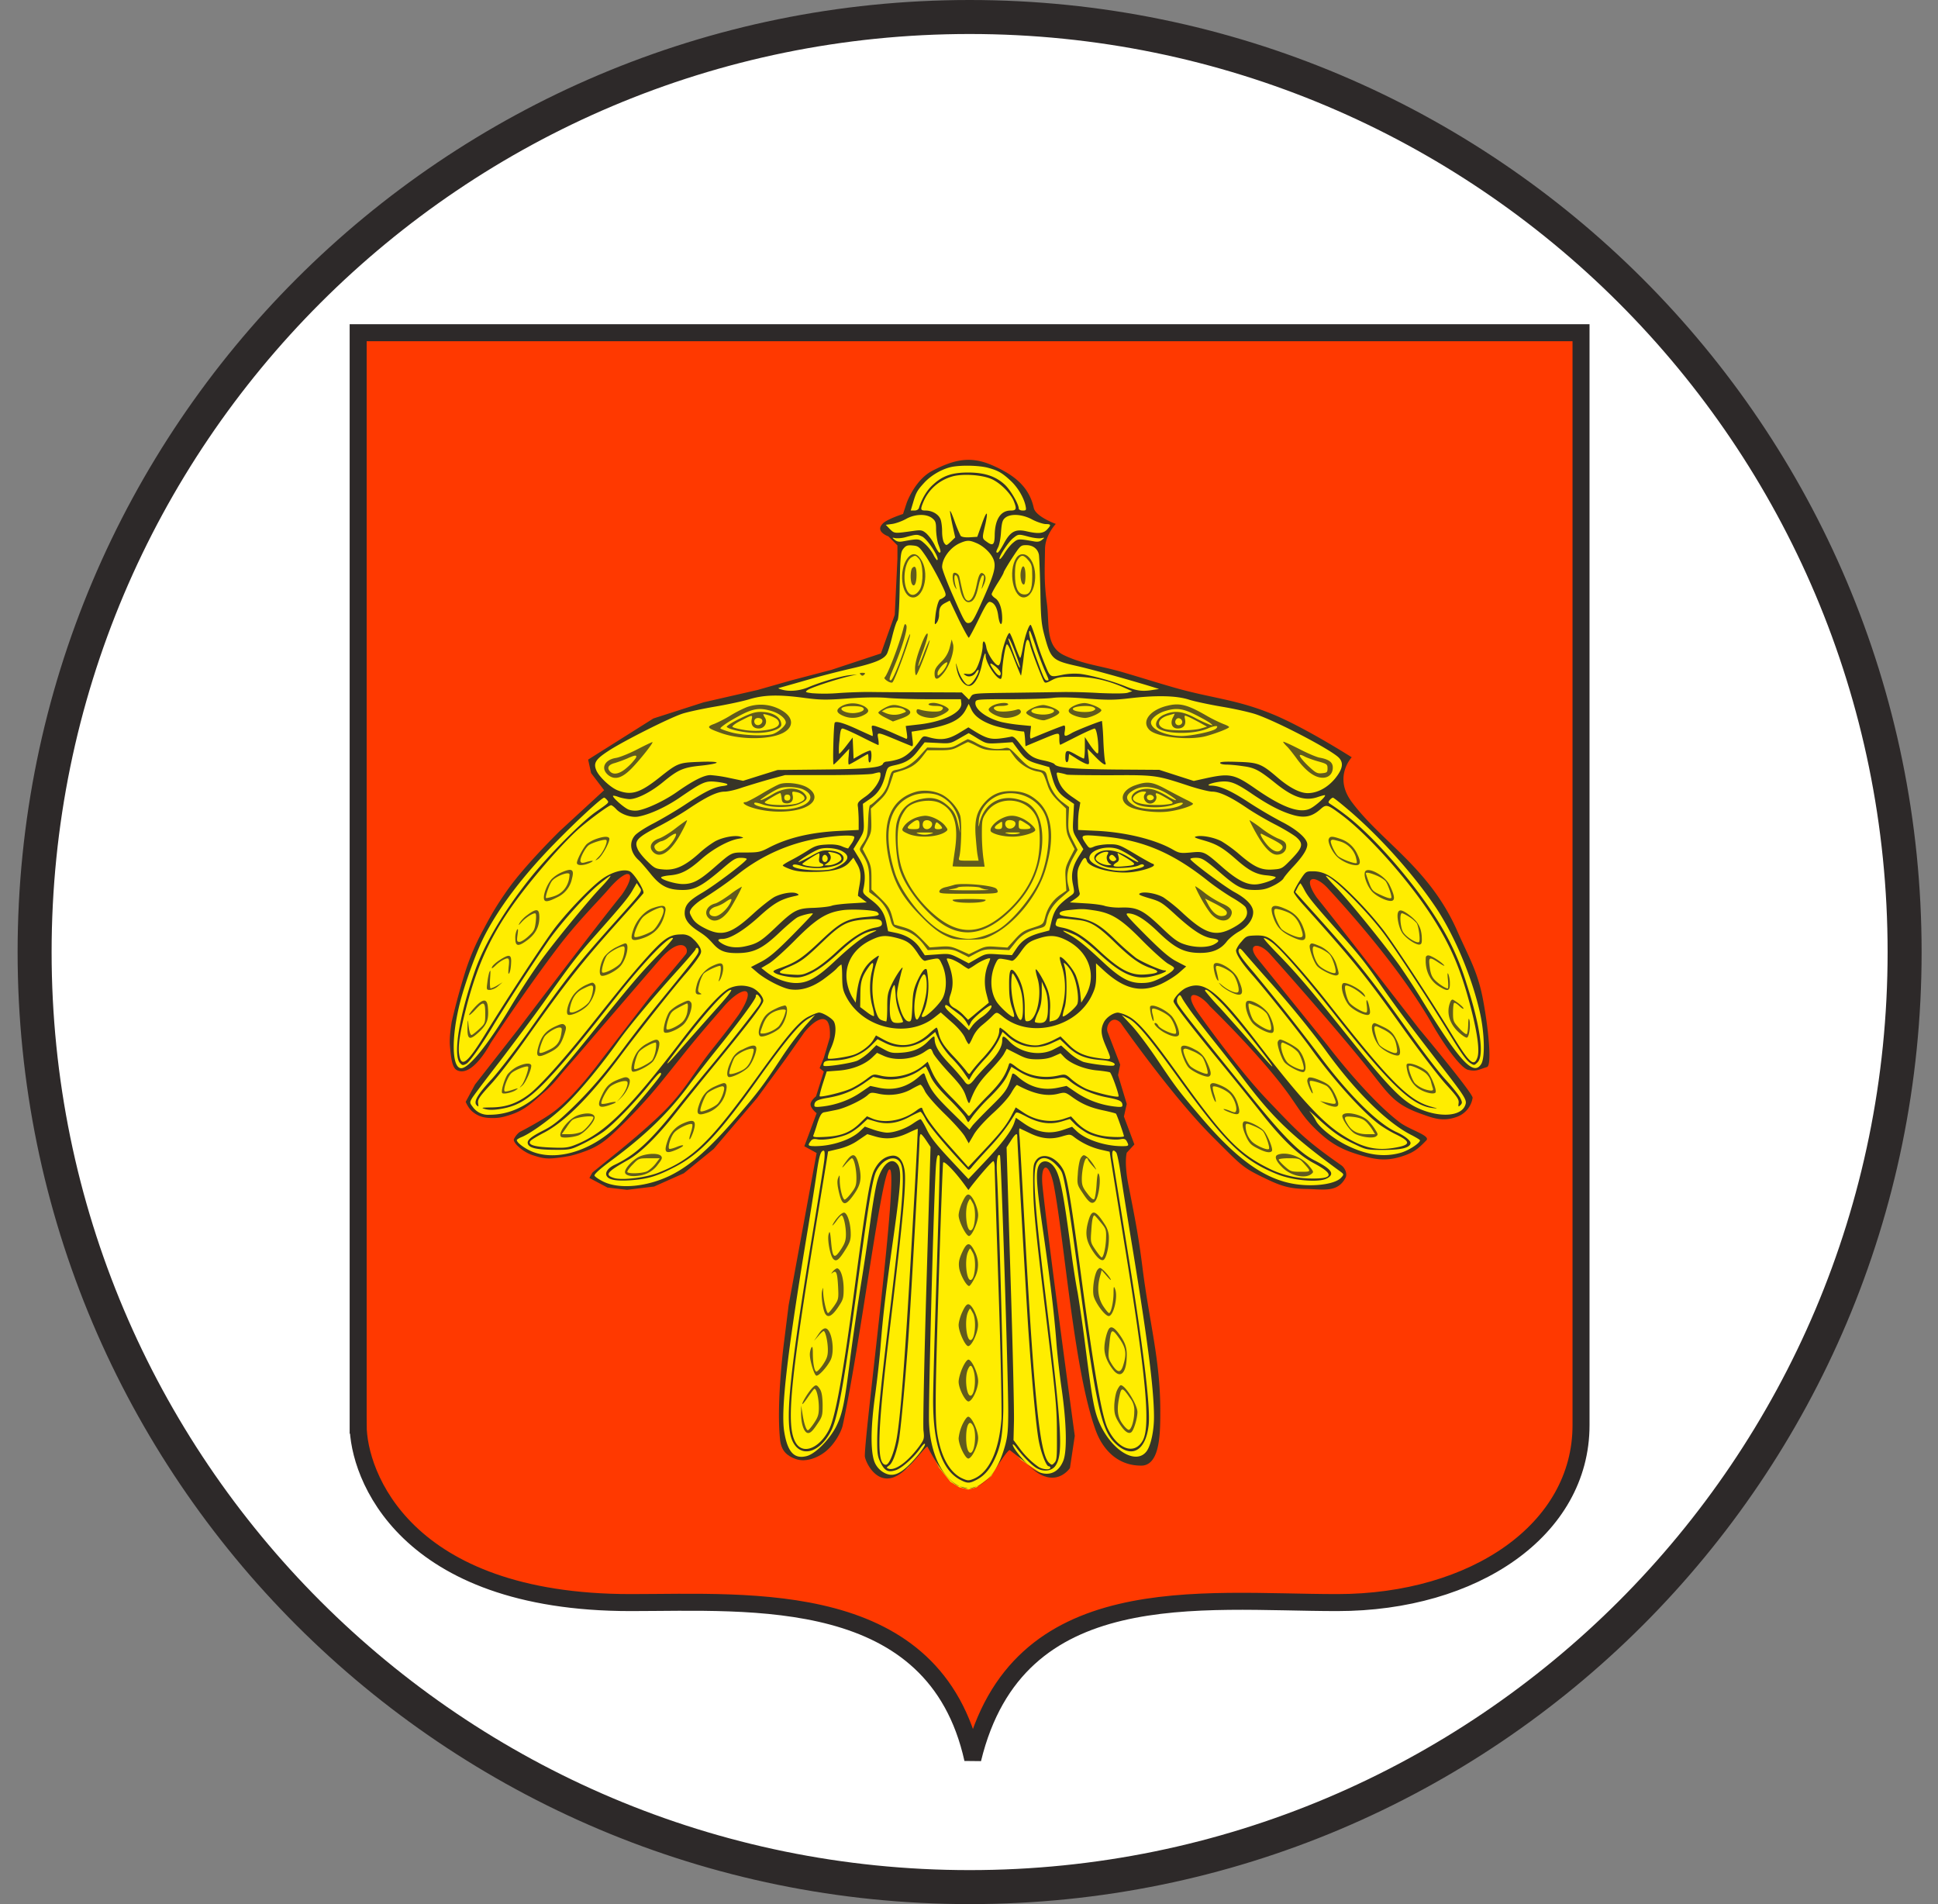
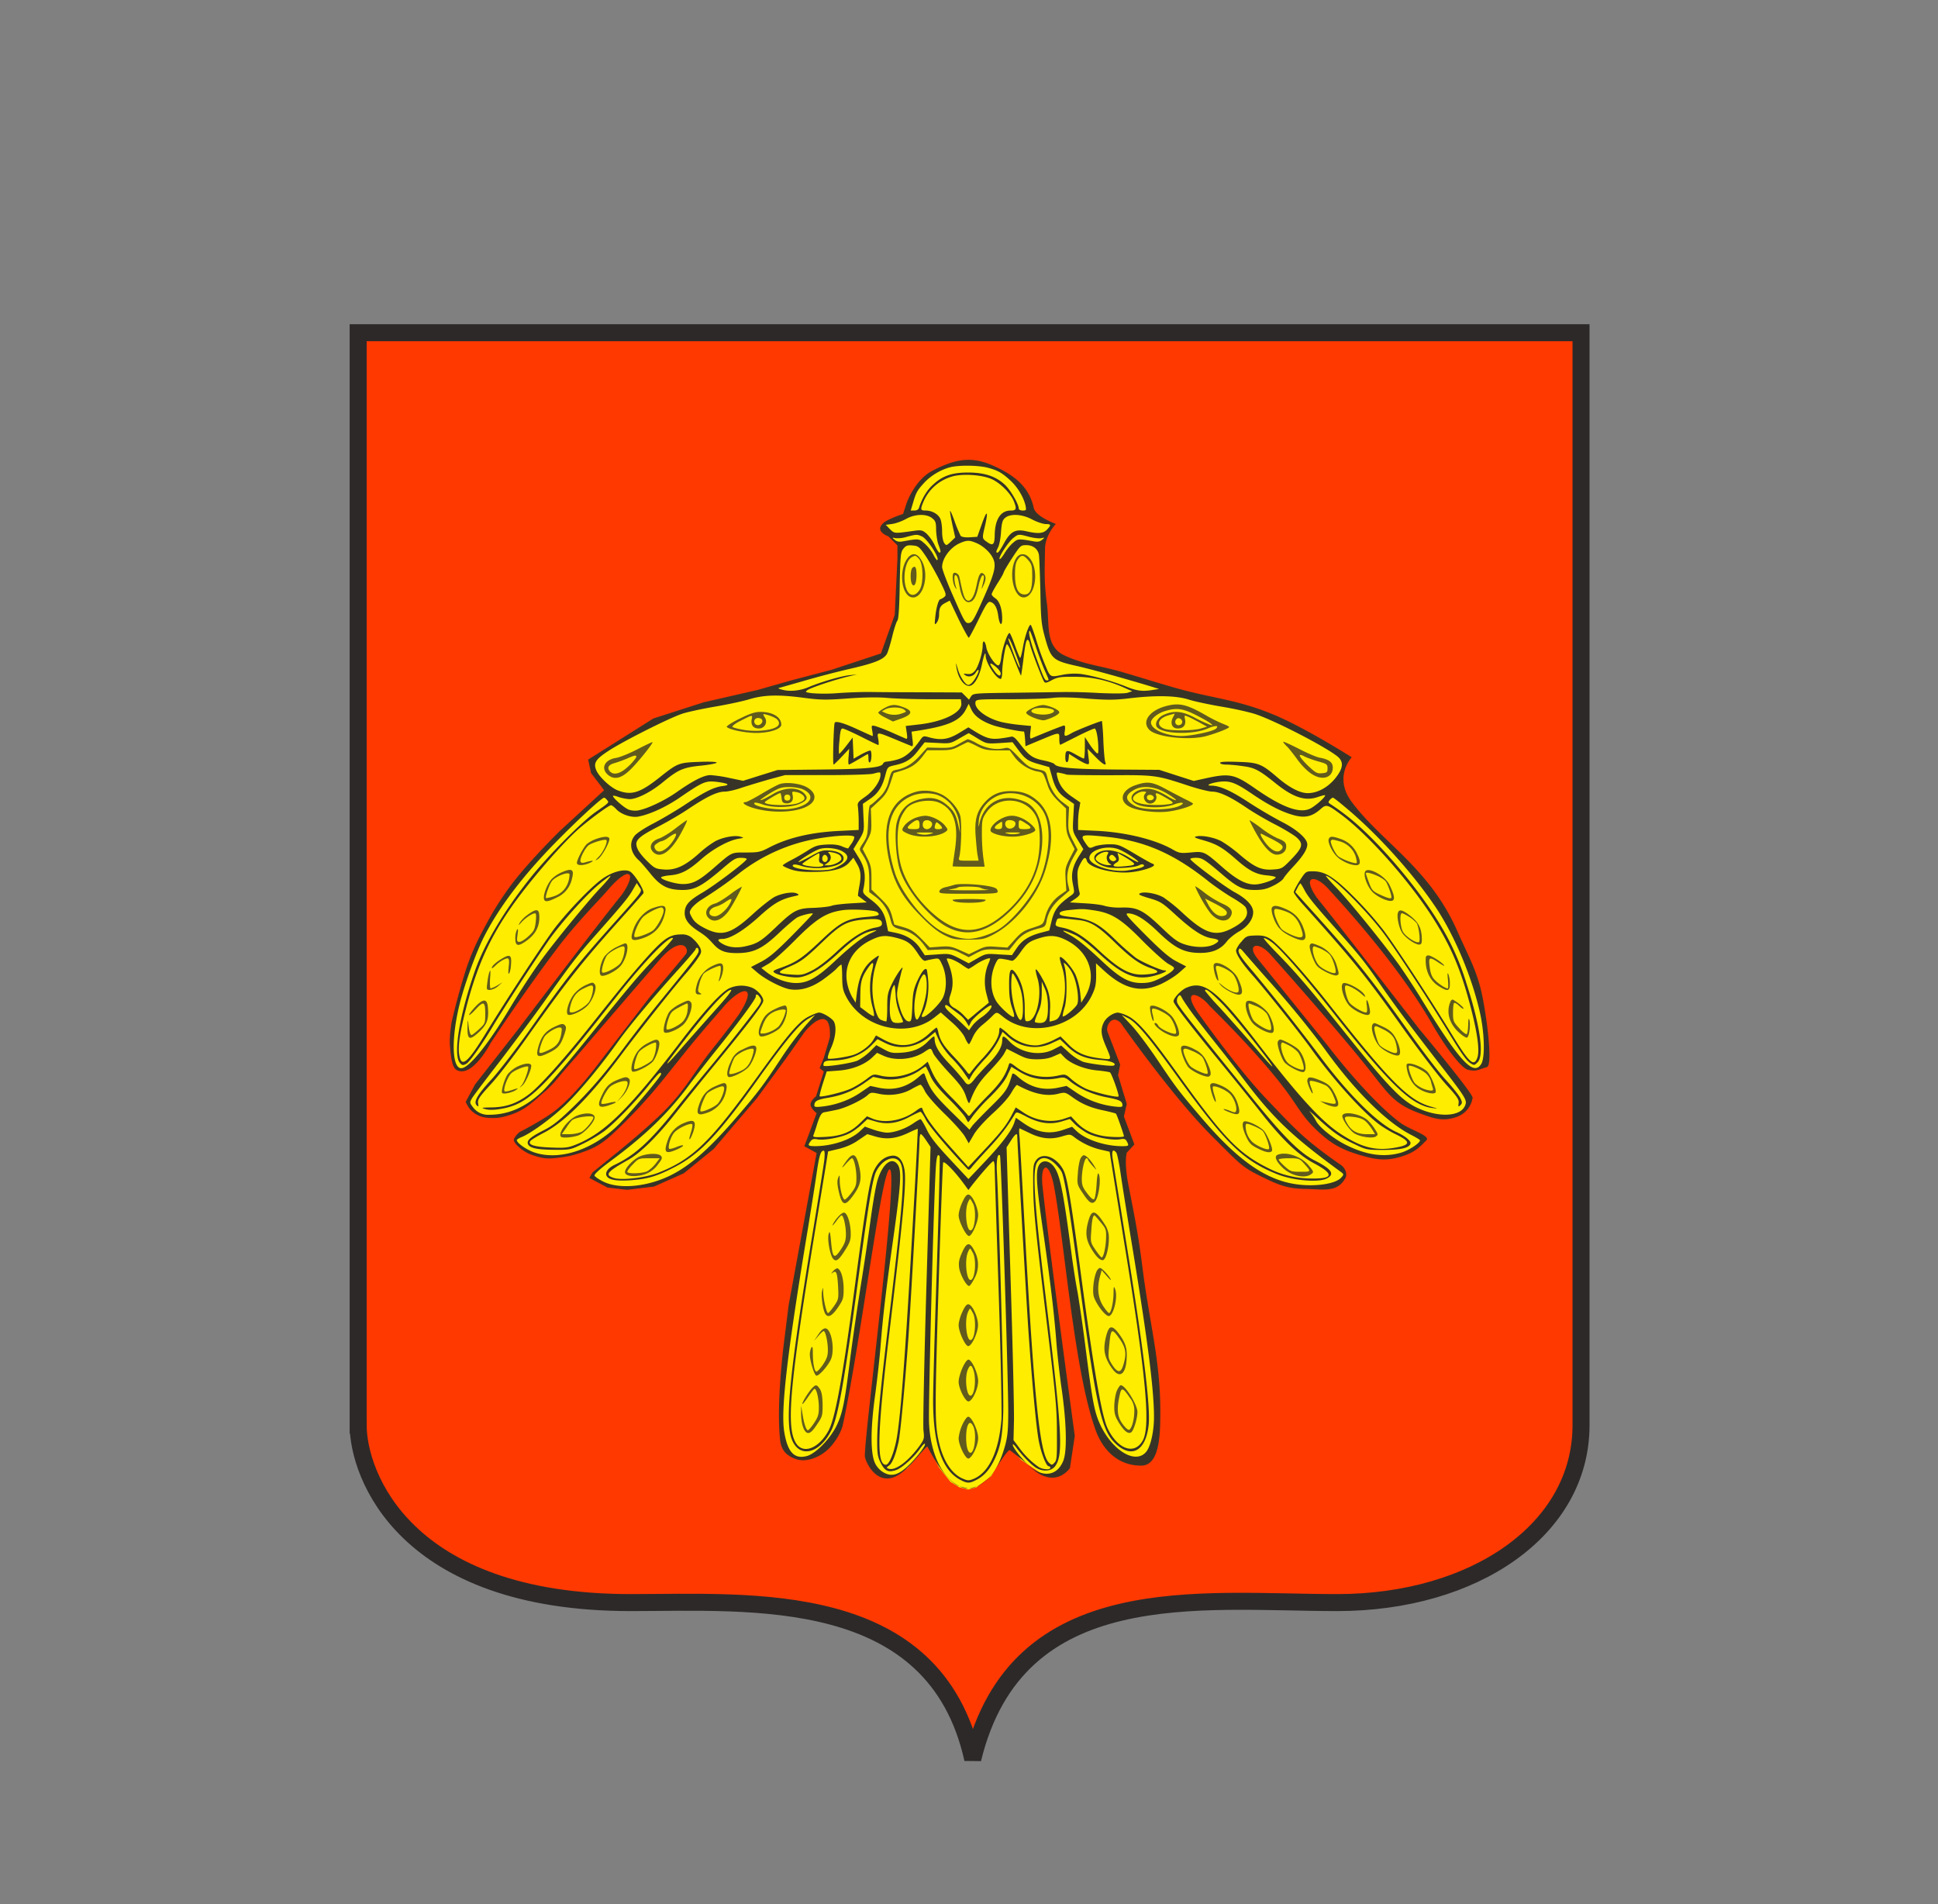
<svg xmlns="http://www.w3.org/2000/svg" width="57" height="56" fill="none" viewBox="0 0 57 56">
  <rect x="0" y="0" width="57" height="56" fill="#808080" stroke="none" />
  <g clip-path="url(#a)">
-     <path fill="#fff" stroke="#2d2929" d="M28.518.5c15.188 0 27.5 12.312 27.5 27.5s-12.312 27.5-27.5 27.5-27.5-12.312-27.5-27.5S13.33.5 28.518.5Z" />
    <path fill="#ff3900" stroke="#2d2929" stroke-linecap="square" stroke-width=".5" d="M10.534 41.915V9.785h35.967v32.13c0 3.075-3.14 5.217-7.17 5.217s-9.415-.766-10.721 4.604c-1.12-5.044-6.498-4.604-10.064-4.604-6.663 0-8.012-3.771-8.012-5.217Z" />
    <path fill="#ffed00" stroke="#ffed00" stroke-linecap="square" stroke-width=".044" d="m26.805 14.625-.148.513-.377.156-.25.118-.05.182.218.19.27.26-.09 2.052-.108.281-.236.838-.237.147-1.381.39-.921.25-.665.185-.154.109-1.157.288-1.183.255-.806.263-.543.242-.652.39-.691.442-.188.16-.03.193.145.328.257.247v.206l-.72.615-.586.535-.906.98-.433.515-.444.64-.429.675-.25.498-.39 1.065-.293 1.076-.088.757.054.575.118.193.18.017.277-.186.277-.318.243-.348.724-1.137.761-1.082.91-1.214.95-1.07.403-.348.315-.088.142.132v.18l-.599.784-1.346 1.671-.832 1.14-.704.96-.683.86-.673.937v.159l.27.277.349.075.494-.075.446-.193.55-.412.38-.38 1.252-1.497 1.184-1.414 1.014-1.059.268-.078.345.166-.613.785-1.089 1.311-.69.943-.606.722-.515.608-.62.573-.536.356-.395.197-.13.132.113.187.639.286h.702l.62-.2.661-.404.688-.677.562-.636.482-.654.788-.914.674-.786c.173-.172.525-.519.541-.533s.168-.074.241-.103l.215.032.049.203-.505.771-.456.596-.53.671-.232.324-.18.215-.164.232-.238.293-.18.207-.181.17-.138.129-1.008.865-.77.619-.112.088v.104l.272.2.631.142.756-.082.877-.37.801-.619.5-.52.623-.726.643-.77.525-.814.44-.558.335-.418.187-.178.26.054.158.211.024.386-.09.351-.216.428.043.087.06.114-.255.77-.12.146.039.14.2.07-.276.754-.146.293.146.065.222.043-.146.894-.222 1.285-.434 2.444-.206 1.81-.119 1.485.103.813.157.254.293.114.368-.043.493-.38.374-.634.239-1.224.233-1.577.276-1.642.352-2.407.13-.514.163-.18.135.033.098.298-.032.629-.2 1.734-.201 1.93-.201 1.798-.162.998-.044 1.04.163.39.233.206.395.04.363-.246.396-.46.222-.212.336.672.33.412.255.157.255.065.233-.065.428-.324.334-.571.231-.293.347.391.702.473.36-.053.27-.28.111-.741-.262-2.233-.28-2.385-.257-1.87-.129-1.083.08-.462h.217l.218.327.168.902.1.842.316 2.268.278 2.02.355 1.48.368.484.609.38.62-.26.145-.494-.072-2.02-.38-2.453-.362-2.02-.229-1.537.066-.247.097-.167.066-.207-.163-.386-.066-.458.066-.347-.169-.477-.104-.329.048-.273-.082-.272-.217-.49-.095-.333.121-.234.225-.117.273.173.641.819 1.091 1.533 1.32 1.398.694.563.744.394.992.143h.567l.329-.19.117-.157-.117-.134-.433-.364-.727-.562-.498-.468-.446-.528-.892-.987-.411-.576-.39-.503-.49-.554-.207-.467-.083-.204.351-.052.507.455.762.822 1.03 1.079.767 1.056.606.71.554.429.688.233.464.117a5 5 0 0 0 .463-.06c.02-.014.263-.07.38-.096l.291-.194.113-.16-.113-.122-.29-.19-.48-.286-.793-.762-.675-.758-.524-.645-.546-.727-.615-.728-.48-.567-.49-.645-.177-.238.151-.182h.312l.576.576.62.697 1.082 1.256.987 1.26.866.922.476.273.39.134.38.03.287-.03.25-.134.153-.148v-.23l-.209-.406-.701-.905-1.126-1.416-1.27-1.636-.444-.552-.55-.58-.464-.772v-.27h.319l.415.27.724.86 1.17 1.458 1.447 2.249.69.822h.29l.205-.122.061-.634-.265-1.655-.91-1.972-.858-1.35-1.313-1.271-.96-1.007v-.51l.127-.634-.904-.562-1.344-.675-2.871-.756-2.55-.72-.76-.158-.302-.496-.092-.66c-.014-.171-.041-.528-.041-.582 0-.066-.051-.705-.051-.745v-.537l.05-.337.072-.27.098-.175.05-.158-.096-.051-.322-.117-.24-.333-.057-.306c-.008-.045-.133-.193-.194-.26l-.189-.261-.296-.22-.71-.281h-.424l-.496.082-.342.158-.414.26z" />
    <path fill="#373427" d="M13.29 30.025s-.083.453-.056.739c.026.291.055.628.196.705.457.25.997-.786.997-.786s1.02-1.558 2.005-2.85c.576-.754 1.194-1.363 1.45-1.662.637-.747.872-.518.405.146-.833 1.027-3.057 3.968-3.057 3.968l-1.259 1.61-.274.51s.074.187.204.293c.162.131.31.175.526.182.241.008.372-.024.596-.097.412-.136.632-.358.96-.643s.401-.418.693-.75c.422-.48.656-.763 1.076-1.25.65-.755 1.174-1.367 1.665-1.932.645-.73.882-.302.75-.14-.277.342-1.043 1.24-1.043 1.24l-1.464 1.897s-.742 1.018-1.377 1.493c-.362.27-.995.593-.995.593s-.1.062-.172.21c-.042.088.23.366.543.47.289.095.413.12.721.083.274-.034.417-.055.688-.146.553-.184.743-.35 1.226-.822.393-.385.753-.775 1.105-1.205.48-.587.74-.935 1.233-1.518.237-.28.429-.499.614-.712.557-.667 1.08-.726.484.186-.232.325-.467.625-.785 1.024-.56.705-.785 1.192-1.427 1.833-.452.452-1.277 1.126-1.277 1.126l-.815.66-.091.164.532.282.578.067.794-.097.874-.39.878-.716 1.276-1.498.85-1.162.54-.767c.344-.424.798-.67.75.15l-.177.599-.124.3.124.102-.23.73s-.153.12-.16.227c-.007.125.178.268.178.268l-.243.658-.119.314.362.199-.823 4.476-.132 1.06s-.233 1.737-.123 2.869c.03.312.16.494.485.601.275.091.62-.04.846-.219.285-.225.475-.597.515-.778.535-2.474 1.15-7.55 1.38-7.527.283-.014-.73 7.676-.73 8.428 0 .146.384 1.023 1.08.495.334-.252.552-.605.76-.773.562 1.087.933 1.167.933 1.167l.284.074.276-.079s.285-.132.468-.43c.406-.66.461-.627.461-.627s.442.338.526.423c.786.808 1.245.104 1.245.104l.142-.946s-.749-5.477-.948-7.333c-.076-.711.193-.773.338 0 .318 1.695.591 5.44 1.228 7.178.18.495.602 1.052 1.375 1.03.522-.049.522-.977.522-1.613 0-1.498-.317-2.57-.522-4.195-.119-.95-.216-1.428-.415-2.444-.133-.677-.049-.95-.049-.95l.224-.243-.308-.822.084-.368-.256-.848.062-.31-.371-.963c-.067-.19.145-.523.389-.26 0 0 1.512 2.162 2.705 3.35.879.876.864.892 1.551 1.224.438.212.701.3 1.188.306.51.006.931.121 1.168-.332.06-.116-.021-.292-.129-.366-1.102-.77-1.308-1.018-2.165-1.912-.906-.945-2.085-2.624-2.085-2.624-.426-.652.059-.554.385-.143 0 0 1.56 1.513 2.356 2.643.283.402.416.648.767.985.36.346.663.556 1.203.724.476.148.809.223 1.285.079.378-.114.514-.23.758-.483.136-.14-.486-.306-.78-.528-.97-.734-2.132-2.274-2.132-2.274l-2.027-2.51c-.38-.451-.013-.566.345-.164 0 0 1.738 1.943 2.779 3.231.677.838.813 1.154 1.61 1.446.398.145.67.254 1.072.118a.71.71 0 0 0 .494-.57c.021-.121-1.566-2.02-1.566-2.02s-2.354-3.048-3.019-3.871c-.45-.654-.048-.68.324-.274.607.659 2.138 2.36 3.081 4.012.339.593.83 1.277 1.047 1.33.243.058.315-.01.555-.082.161-.048.027-1.266-.13-2.055-.154-.776-.42-1.212-.739-1.937-.82-1.87-2.226-2.62-3.108-3.805-.548-.736 0-1.313 0-1.313s-1.365-.871-2.32-1.264c-1.096-.451-1.791-.466-2.931-.795-.575-.166-.894-.27-1.467-.438-.68-.2-1.163-.23-1.742-.504-.566-.268-.422-.922-.508-1.542-.085-.616-.062-.973-.053-1.591.005-.398.317-.73.317-.73s-.591-.21-.649-.473c-.138-.634-.598-.985-1.246-1.262-.638-.273-1.126-.145-1.742.176-.503.263-.746.932-.746.932l-.11.335s-.51.164-.609.297c-.213.226.178.362.178.362l.266.265v.398l-.079 1.644-.406 1.136-1.456.482-1.197.314-.976.278-1.586.363-1.477.475-1.92 1.21.087.396.383.504-1.303 1.2s-1.03 1.006-1.555 1.756c-.3.43-.443.67-.696 1.148a7 7 0 0 0-.517 1.196 21 21 0 0 0-.406 1.485m15.758-16.27c.3.08.428.15.685.393.203.19.375.482.428.721.027.137.022.146-.084.146-.062 0-.115-.027-.115-.058 0-.128-.23-.526-.397-.69-.261-.251-.593-.366-1.061-.37-.482-.005-.77.088-1.048.344-.19.164-.34.416-.428.694-.014.049-.067.08-.133.08h-.11l.07-.234c.089-.301.12-.358.336-.593.195-.207.495-.384.77-.45.269-.062.812-.054 1.087.017m.11.332c.252.11.552.406.654.64.097.24.084.288-.088.288-.296 0-.464.265-.469.73-.004.273-.053.317-.216.202-.16-.114-.16-.097-.067-.495.102-.446.053-.464-.097-.035l-.133.371-.22.014c-.146.008-.24-.01-.27-.045a4 4 0 0 1-.168-.402c-.066-.19-.128-.336-.142-.327-.008.009.023.19.067.398l.084.38-.128.124c-.129.12-.133.123-.195.04-.035-.054-.062-.19-.062-.34 0-.142-.022-.31-.053-.372-.062-.141-.247-.243-.433-.243-.15 0-.16-.027-.066-.252.154-.367.464-.641.853-.751.3-.085.862-.05 1.149.075m-1.742 1.153c.098.08.115.124.115.34.005.138.031.332.067.43.075.203.08.242.03.242-.021 0-.083-.101-.14-.225a1.3 1.3 0 0 0-.24-.336c-.114-.097-.159-.106-.335-.084-.62.088-.601.088-.739-.044l-.123-.128.199-.027c.11-.018.287-.084.398-.146.256-.146.596-.159.768-.022m2.944.04c.133.07.31.128.39.133.167 0 .172.026.043.163-.11.115-.265.128-.605.049-.327-.075-.473.009-.663.358-.08.15-.16.27-.186.27-.053 0-.048-.027.022-.169.031-.066.071-.265.08-.446.022-.274.044-.345.124-.411.159-.128.503-.106.795.053m-3.248.495c.172.075.565.698.442.698a.7.7 0 0 1-.106-.168 1.3 1.3 0 0 0-.253-.318c-.172-.15-.167-.15-.636-.066-.11.022-.181.009-.243-.044-.088-.071-.084-.071.022-.049a.9.9 0 0 0 .332-.04c.282-.075.304-.075.441-.013m3.16.013c.132.036.292.053.353.04.106-.022.11-.022.022.049-.061.053-.132.066-.243.044-.455-.08-.464-.08-.61.044-.08.066-.194.212-.26.323-.067.11-.128.177-.137.15-.022-.07.265-.508.41-.619.146-.115.15-.115.465-.03m-1.556.181c.19.08.389.257.477.425.12.225.075.424-.26 1.184-.288.646-.336.73-.434.743-.106.013-.132-.031-.45-.756-.19-.424-.34-.822-.34-.888 0-.257.242-.584.53-.707.198-.085.274-.089.477 0m-1.512.35c.102.146.288.468.416.72.216.433.225.46.146.522a.4.4 0 0 1-.106.061c-.053 0-.124.244-.15.509-.027.243-.023.26.04.181.039-.049.07-.15.07-.23 0-.203.04-.278.185-.353l.129-.067.265.557c.15.305.283.544.296.535.018-.009.15-.256.292-.548.216-.442.274-.526.344-.504.12.031.2.172.23.416.04.274.115.318.115.07 0-.283-.08-.512-.199-.592-.062-.04-.11-.093-.11-.124 0-.026.08-.172.177-.327.097-.15.176-.291.176-.314 0-.017.11-.207.248-.42.243-.37.252-.38.42-.38.19 0 .331.107.367.274.013.058.03.53.044 1.052.013.84.03 1 .128 1.362.181.663.23.707.963.87.425.098 1.424.372 2.202.61l.198.062-.176.027c-.314.053-.478.03-.805-.102-.375-.155-1.038-.336-1.361-.371a1.9 1.9 0 0 0-.464.022c-.411.084-.385.097-.548-.292a8 8 0 0 1-.27-.764c-.07-.221-.137-.407-.155-.407-.052 0-.172.35-.225.663-.03.172-.066.31-.08.31s-.079-.16-.15-.354c-.066-.195-.141-.363-.159-.376-.053-.035-.216.429-.247.707q-.031.241-.089.243c-.093 0-.327-.349-.353-.539-.036-.194-.106-.225-.106-.044 0 .216-.133.645-.235.751-.07.075-.132.098-.225.084-.11-.013-.12-.009-.053.036.093.07.239.035.305-.071.088-.142.124-.093.049.057-.093.19-.195.3-.266.3-.084 0-.243-.242-.31-.476-.057-.2-.061-.204-.035-.031.05.327.248.583.412.53.132-.04.265-.287.335-.619.062-.3.111-.41.111-.26.004.207.31.68.442.68.022 0 .044-.084.044-.19 0-.225.08-.73.128-.818.027-.044.098.093.226.43.106.269.194.485.199.48.009-.008.035-.203.066-.432.057-.49.084-.62.133-.62.022 0 .053.067.066.142.035.16.353.995.415 1.088.027.048.076.04.23-.045.172-.088.256-.101.68-.097.505 0 .99.11 1.481.336l.2.088-.133.045c-.08.026-.407.026-.818.009a17 17 0 0 0-1.039-.031c-.194.004-.88.013-1.52.022-1.136.013-1.167.017-1.229.106l-.062.097-.106-.106-.106-.106-1.118-.005c-.614 0-1.295-.004-1.516-.008-.217-.005-.659.008-.977.03a5 5 0 0 1-.795.005c-.2-.027-.208-.035-.128-.093.097-.07.79-.3 1.193-.398l.265-.061-.221.022c-.252.026-.849.198-1.224.358-.257.106-.566.132-.787.061-.062-.017-.097-.035-.08-.04s.363-.101.774-.22a28 28 0 0 1 1.361-.354c.707-.163.973-.274 1.057-.442.03-.062.101-.292.154-.513.053-.216.12-.424.15-.455.032-.04.058-.393.067-1.03.018-.884.026-.98.106-1.082.075-.093.12-.111.27-.098.168.014.198.036.366.279m3.249 2.66c.075.24.199.562.265.716.146.328.146.314.07.314-.061 0-.096-.075-.344-.764-.15-.42-.212-.694-.155-.694.01 0 .084.194.164.428m-.579.248c.08.212.137.398.124.407-.014.013-.089-.15-.168-.363-.195-.526-.2-.53-.146-.477.026.022.11.216.19.433m-.442.575c0 .114-.093.07-.208-.102-.146-.208-.123-.243.053-.102.084.067.155.16.155.204m-5.781.72c.473.062.64.066 1.282.018.477-.036.884-.04 1.149-.018.225.022.809.04 1.295.04h.884l.013.115c.03.265-.495.535-1.211.623l-.424.049.03.198c.023.155.018.195-.03.173-.031-.014-.217-.093-.411-.181a6 6 0 0 0-.478-.186c-.123-.027-.123-.027-.097.132.018.089.022.16.009.16-.009 0-.186-.08-.39-.173-.459-.216-.702-.283-.724-.212-.03.097-.062 1.224-.03 1.224.012 0 .123-.106.242-.234l.217-.23-.018.23c-.013.128-.009.234.009.234.013 0 .141-.07.283-.154.141-.084.265-.155.274-.155s.018.062.018.137.017.124.044.106c.048-.03.062-.3.017-.345-.013-.013-.132.036-.265.106l-.234.133-.013-.31-.014-.313-.19.247c-.106.137-.199.239-.212.23a2 2 0 0 1 .014-.38c.022-.283.04-.362.092-.362.036 0 .283.11.548.243.261.132.49.243.504.243s.014-.08-.004-.181c-.036-.212-.058-.217.552.035.208.088.398.163.429.177.04.017.049-.036.026-.2l-.026-.224.172-.027c.91-.141 1.256-.292 1.428-.632l.08-.16.08.169c.092.194.3.345.644.464.195.066.765.181.898.181.013 0 .026.097.035.217l.013.216.402-.168c.628-.26.593-.256.593-.044 0 .102.013.177.035.168l.49-.247c.253-.129.487-.23.513-.23.053 0 .11.313.11.614 0 .124-.008.141-.065.093a1.7 1.7 0 0 1-.2-.256l-.132-.2v.314c0 .177-.013.319-.03.319-.014 0-.133-.058-.262-.133-.247-.137-.282-.124-.282.11 0 .16.08.177.097.023l.013-.137.203.128c.11.075.248.146.3.163.094.027.098.022.067-.207l-.026-.235.225.23c.225.234.35.3.296.16-.018-.04-.044-.328-.057-.642a7 7 0 0 0-.04-.565c-.058 0-.77.282-.888.353-.208.12-.235.115-.204-.066.014-.093.01-.155-.022-.155-.035 0-.579.217-.963.38-.036.018-.045-.035-.031-.172l.022-.194-.323-.031a5 5 0 0 1-.526-.08c-.446-.106-.817-.38-.787-.583.014-.089.04-.093 1.008-.093.548 0 1.123-.018 1.277-.04.177-.022.54-.018 1 .022.605.044.804.044 1.246-.009.787-.093 1.383-.08 1.75.04.168.053.606.146.973.208.37.062.822.163 1.003.225.636.221 2.143 1.008 2.422 1.264.159.155.128.34-.102.624-.225.27-.521.428-.804.428-.23 0-.544-.163-.898-.468-.46-.394-.556-.434-1.157-.451-.363-.013-.522-.005-.522.03 0 .027.08.05.19.05.102 0 .323.021.495.048.336.044.473.12.95.504.517.415.867.53 1.238.402.106-.035.203-.062.212-.053.035.04-.305.34-.455.402-.31.133-.809-.053-1.574-.583-.627-.438-.764-.469-1.432-.327l-.398.088-.508-.163-.508-.164-1.304-.009c-1.26-.013-1.706-.053-1.777-.159-.017-.026-.154-.075-.31-.106-.33-.066-.437-.141-.693-.473-.16-.208-.212-.247-.287-.225a4 4 0 0 1-.336.053c-.261.026-.398-.018-.73-.221l-.176-.11-.283.172c-.31.185-.526.216-.867.123-.167-.048-.18-.044-.265.075-.238.337-.433.504-.654.57a1.7 1.7 0 0 1-.322.067c-.053 0-.107.026-.12.062-.044.115-.486.159-1.799.172l-1.303.014-.509.159-.504.159-.402-.084a4 4 0 0 0-.557-.084c-.194 0-.508.159-.999.504-.353.247-.857.486-1.131.535a.6.6 0 0 1-.274-.023c-.128-.048-.464-.34-.464-.402 0-.018.075-.004.168.031.088.031.234.058.318.062.22 0 .632-.208.994-.508.442-.363.588-.425 1.114-.478.252-.026.455-.066.455-.088 0-.027-.22-.035-.517-.022-.6.022-.632.035-1.166.46-.58.46-.831.534-1.234.375-.216-.088-.543-.398-.623-.588-.088-.212-.022-.322.35-.565.41-.274 1.794-.973 2.183-1.1.154-.05.579-.142.941-.204.367-.062.827-.16 1.017-.217.433-.132.853-.146 1.622-.044m5.1 1.193c.257.155.265.16.646.137l.384-.026.177.238c.208.274.278.319.64.42l.262.075.075.261c.097.358.194.509.442.677l.212.145-.022.403c-.022.406-.022.406.137.667l.159.26-.128.204c-.19.3-.243.53-.177.836.049.243.049.247-.075.335-.358.257-.469.403-.548.712l-.075.305-.266.07c-.349.098-.539.222-.698.46l-.133.195-.384-.022c-.371-.027-.389-.022-.632.115l-.256.146-.279-.146c-.27-.137-.296-.142-.645-.115l-.367.026-.133-.199c-.154-.234-.397-.393-.716-.46l-.23-.048-.048-.23c-.062-.314-.172-.482-.464-.703-.235-.18-.243-.194-.208-.344.07-.35.031-.601-.137-.875l-.163-.266.159-.256c.154-.26.159-.265.137-.667l-.018-.407.212-.146c.239-.163.362-.358.45-.703.063-.238.067-.238.28-.287.326-.07.49-.177.689-.437l.185-.235.38.018c.367.022.38.018.642-.133.145-.084.27-.154.27-.154.004-.005.123.066.264.154m-2.855 1.07c0 .181-.203.473-.442.64-.22.155-.243.182-.22.31.008.08.021.261.021.407v.265l-.552.027c-.849.04-1.538.203-2.1.499-.238.124-.305.137-.663.137-.446 0-.393-.026-.968.473-.415.358-.6.455-.888.455-.217 0-.64-.128-.64-.194 0-.022.114-.049.255-.062.327-.027.544-.137.924-.473.332-.296.791-.548 1.083-.601.186-.031.186-.031.062-.066-.16-.045-.504.017-.73.136a3 3 0 0 0-.477.358c-.41.367-.694.5-1.034.474-.243-.018-.278-.036-.486-.24-.124-.118-.256-.282-.287-.362-.107-.243-.018-.34.645-.68.256-.133.65-.363.875-.517.517-.345.822-.491 1.039-.491.093 0 .314-.049.486-.11.177-.058.54-.169.804-.244l.486-.132h1.216c.667 0 1.286-.018 1.37-.04.221-.057.221-.057.221.031m5.48-.005c.036.01.615.018 1.282.018 1.344-.009 1.349-.004 2.356.327.265.084.553.155.641.155.212 0 .548.16 1.021.482.208.141.588.362.84.49.256.133.526.297.61.367.216.19.194.296-.137.641-.274.283-.287.292-.544.31-.349.026-.552-.067-.999-.451a4 4 0 0 0-.521-.38c-.212-.111-.548-.177-.72-.146-.111.022-.085.04.207.123.371.107.553.213.941.553.38.336.593.446.902.473.146.013.265.04.265.057 0 .053-.305.173-.526.204-.3.04-.587-.102-1.065-.522-.504-.442-.521-.45-.91-.411-.292.026-.34.018-.513-.08-.508-.296-1.379-.512-2.223-.556l-.575-.027v-.22c0-.125.014-.306.036-.408l.03-.18-.251-.173c-.244-.168-.372-.345-.43-.601-.026-.115-.021-.12.094-.093.07.013.154.035.19.049m-10.001.27c.048.031.008.049-.137.066-.252.036-.518.168-1.114.562-.261.172-.668.41-.906.535-.239.123-.486.282-.548.358-.177.207-.129.503.11.72.058.049.208.225.345.393.296.372.513.482.937.487.362.004.57-.107 1.145-.593.362-.313.428-.353.583-.353.093 0 .172.017.172.035 0 .066-.919.76-1.299.986-.402.234-.522.367-.526.596-.004.19.115.354.393.535.226.146.279.195.456.39.185.203.349.264.711.26.473-.005.734-.133 1.233-.61.221-.208.456-.407.526-.442.128-.066.451-.141.451-.106 0 .013-.274.3-.605.636-.473.478-.677.65-.91.774l-.306.159.186.16c.243.207.725.454.959.494q.464.074.972-.283c.164-.12.35-.265.407-.331a.6.6 0 0 1 .133-.115c.013 0 .026.163.026.367.004.3.022.398.12.583.486.933 1.812 1.238 2.607.597l.173-.137.313.278c.2.173.345.35.398.464.044.106.097.19.115.19s.066-.092.115-.203a1 1 0 0 1 .283-.362c.11-.089.243-.208.296-.266.124-.123.128-.123.323.036.8.636 2.165.296 2.607-.654.098-.204.12-.314.12-.588l-.005-.34.265.243c.593.53 1.088.636 1.675.353.173-.084.407-.23.513-.327l.2-.177-.288-.15c-.212-.11-.442-.31-.91-.778-.558-.561-.615-.632-.509-.632.221.005.49.168.884.548.49.473.76.61 1.215.614.376.005.624-.101.805-.34.066-.084.22-.212.353-.287.261-.146.42-.363.42-.57 0-.19-.19-.398-.561-.597-.292-.164-1.26-.884-1.286-.963-.009-.023.062-.04.159-.04.186 0 .252.04.791.5.433.37.597.446.946.446.225 0 .345-.027.54-.124.14-.067.273-.164.3-.212.026-.053.163-.217.305-.367.274-.296.398-.495.398-.637 0-.168-.297-.433-.756-.667a13 13 0 0 1-.981-.579c-.513-.336-.84-.482-1.088-.482-.19 0-.018-.08.248-.115.305-.035.468.027.954.358.495.336.867.526 1.22.624.327.092.54.044.783-.168.18-.16.203-.155.636.168.778.583 1.927 1.874 2.621 2.934.584.902.884 1.605 1.185 2.78.19.743.252 1.238.176 1.428-.101.27-.238.141-.755-.707-.61-1-1.658-2.595-2.003-3.05a11 11 0 0 0-.848-.959c-.597-.601-.867-.774-1.224-.774-.208 0-.213 0-.39.274-.097.155-.176.305-.176.34 0 .032.132.213.3.394 1.49 1.662 1.808 2.056 2.935 3.638.477.667 1.039 1.4 1.25 1.63.323.354.381.438.363.544-.013.11-.008.115.053.058.058-.062.058-.084-.004-.212-.04-.08-.23-.319-.424-.53-.2-.213-.699-.867-1.119-1.46-1.1-1.546-1.49-2.037-2.678-3.363l-.632-.702.066-.129a.5.5 0 0 1 .084-.128c.009 0 .062.084.115.186.11.212.274.415.999 1.229.64.72.809.937 1.229 1.546.406.593.915 1.273 1.728 2.32.813 1.048.84 1.097.773 1.256-.137.336-.808.358-1.44.049-.434-.212-.845-.637-1.98-2.055-1.19-1.486-1.543-1.897-2.118-2.485-.22-.225-.393-.42-.38-.433s.11.031.208.102c.243.164.915.928 1.794 2.042 1.684 2.144 2.334 2.771 2.948 2.85.19.023.19.023-.048-.043-.645-.186-1.198-.738-2.997-3.024-.742-.941-1.485-1.763-1.72-1.909-.127-.08-.22-.102-.432-.097-.248.009-.274.017-.407.177a.8.8 0 0 0-.16.243c-.026.097.151.375.456.72.367.411 1.41 1.72 1.746 2.188.65.902 1.48 1.83 1.993 2.219.124.093.345.225.491.296.473.23.46.322-.07.407-.544.084-.947-.027-1.539-.412-.566-.366-1.246-1.113-2.422-2.643-1.215-1.582-1.596-1.882-2.113-1.661-.154.061-.384.305-.384.402 0 .075.455.667 1.392 1.812.416.508.955 1.176 1.194 1.48.614.778 1.074 1.216 1.524 1.46.62.33.601.468-.057.459a2.8 2.8 0 0 1-1.286-.314c-.871-.438-1.304-.893-2.7-2.842-.774-1.074-1.115-1.472-1.393-1.613a1 1 0 0 0-.305-.11c-.142 0-.354.145-.424.295-.093.195-.08.35.048.654.195.46.203.438-.097.403-.49-.058-.725-.155-.981-.411l-.239-.24-.234.12a1.8 1.8 0 0 1-.411.137c-.279.036-.628-.088-.884-.318a1.5 1.5 0 0 0-.248-.199c-.013 0-.026.044-.026.097q-.007.279-.478.796a5 5 0 0 0-.358.42c-.044.075-.057.07-.145-.053a7 7 0 0 0-.372-.424c-.291-.31-.384-.46-.437-.694-.014-.076-.04-.142-.053-.142-.014 0-.124.089-.243.2q-.606.536-1.304.158l-.235-.128-.088.146c-.093.15-.34.34-.544.415-.172.067-.724.15-.777.12-.027-.018.013-.15.088-.314.133-.296.168-.614.084-.774-.053-.097-.327-.265-.438-.265-.04 0-.176.053-.3.115-.283.137-.61.522-1.428 1.653-1.45 2.02-1.971 2.533-2.979 2.935-.367.15-1.074.234-1.317.164-.292-.089-.225-.177.411-.535.358-.2.849-.681 1.392-1.37.24-.305.787-.982 1.216-1.503 1.003-1.225 1.366-1.706 1.366-1.808 0-.12-.173-.318-.336-.384a.85.85 0 0 0-.672.022c-.243.123-.747.676-1.397 1.529-1.542 2.015-2.254 2.718-3.09 3.058-.242.098-.322.11-.737.093q-.755-.027-.615-.194c.027-.036.204-.142.39-.239.622-.323 1.356-1.06 2.249-2.254.548-.734 1.609-2.068 1.927-2.427.106-.119.256-.309.336-.424.128-.185.137-.216.088-.336a.9.9 0 0 0-.207-.26.43.43 0 0 0-.35-.133c-.353 0-.526.124-1.109.782-.424.482-.561.65-1.657 2.024-.743.929-1.432 1.693-1.724 1.905-.35.261-.663.367-1.074.376-.314.005-.336.009-.2.049.107.03.248.03.456-.005.553-.093.889-.318 1.56-1.056.429-.473.783-.902 1.879-2.29.809-1.02 1.533-1.767 1.626-1.675.013.014-.159.208-.375.434-.557.565-.867.928-2.082 2.444-.584.725-1.211 1.463-1.392 1.635-.487.46-.995.68-1.556.68a.55.55 0 0 1-.486-.234c-.089-.114-.089-.132-.022-.247.04-.07.41-.561.826-1.096.411-.54.981-1.3 1.264-1.697.804-1.136 1.003-1.397 1.485-1.94.862-.973 1.026-1.172 1.15-1.389l.123-.212.075.115c.093.137.142.07-.733 1.048-1.105 1.237-1.38 1.582-2.529 3.209-.384.539-.866 1.162-1.074 1.392-.428.46-.548.672-.446.773.053.053.057.044.04-.066-.014-.106.04-.186.367-.544.212-.225.671-.822 1.025-1.321 1.237-1.742 1.64-2.25 2.767-3.51.371-.41.685-.769.703-.795.044-.075-.274-.588-.403-.646-.176-.079-.539.023-.83.24-.314.229-.964.905-1.358 1.41-.3.388-1.427 2.103-2.037 3.102-.553.902-.73 1.043-.791.628-.036-.24.022-.637.194-1.313.376-1.48.853-2.44 1.83-3.664.553-.694 1.202-1.406 1.547-1.697s.84-.65.897-.65c.022 0 .089.048.146.11.146.16.447.261.65.226.336-.062.795-.27 1.207-.548.684-.469.773-.509 1.073-.478.142.014.288.044.328.062m-3.523.473c.066.08.075.07-.332.354-.406.283-1.4 1.281-1.931 1.949-.756.946-1.34 1.927-1.618 2.714-.468 1.339-.658 2.51-.437 2.727.062.066.088.066.185.013.098-.053.491-.614.818-1.171a67 67 0 0 1 1.604-2.462c.39-.544 1.088-1.322 1.477-1.644.163-.137.314-.248.336-.248s-.115.168-.31.371c-.322.34-1.145 1.335-1.609 1.95-.278.366-.68.972-1.012 1.524-.663 1.11-1.229 1.813-1.458 1.813-.283 0-.296-.924-.031-1.95.154-.588.46-1.423.68-1.874.434-.87 1.14-1.807 2.091-2.78.659-.676 1.392-1.352 1.463-1.352.018 0 .053.03.084.066m21.843.323c.928.8 1.896 1.887 2.541 2.85.557.84 1.07 2.073 1.3 3.125.128.601.141 1.295.026 1.472-.234.363-.64-.084-1.816-2.01a26 26 0 0 0-.575-.876c-.429-.601-1.467-1.883-1.852-2.285-.194-.199-.34-.367-.322-.367.172 0 1.188 1.012 1.692 1.684.332.442 1.225 1.803 1.84 2.802.472.774.591.937.72 1.026.106.066.114.066.207-.027.203-.199.08-1.07-.327-2.325a7.5 7.5 0 0 0-.813-1.79c-.68-1.118-1.91-2.537-2.75-3.169a7 7 0 0 0-.441-.314c-.062-.04-.066-.057-.018-.114.031-.04.075-.071.097-.071s.243.177.49.389m-14.572.76c.013.026-.018.11-.071.19a4 4 0 0 0-.106.155 1 1 0 0 1-.181-.062c-.115-.049-.261-.066-.465-.053-.247.013-.335.04-.552.181a7 7 0 0 1-.49.283c-.129.066-.235.133-.235.15 0 .018.106.07.234.115.164.057.354.08.672.075.553 0 .898-.093 1.057-.287l.114-.133.084.146c.133.212.15.363.093.68-.03.16-.048.293-.04.301.01.005.071.049.138.102l.119.088-.45.027c-.248.013-.51.044-.58.07-.066.027-.305.054-.53.063-.486.013-.584.061-1.132.587-.42.398-.535.469-.88.544-.26.058-.494.031-.676-.075-.159-.093-.154-.142 0-.142.226 0 .637-.252 1.088-.663.433-.393.636-.508 1.038-.596.133-.027.142-.04.071-.075-.11-.062-.42-.018-.65.092-.101.05-.389.274-.632.495-.663.61-.932.69-1.445.425-.199-.102-.3-.19-.362-.305-.084-.15-.084-.164-.014-.274.044-.062.164-.168.265-.235.416-.26.778-.512 1.07-.742a5.2 5.2 0 0 1 1.976-.99c.574-.146 1.419-.221 1.472-.137m7.407 0c1.118.115 1.976.486 2.988 1.29.199.16.522.38.716.496.195.11.376.243.402.287.115.22 0 .407-.389.614-.49.261-.79.173-1.436-.42a5 5 0 0 0-.588-.481c-.203-.12-.583-.186-.698-.12-.058.031.009.062.278.142.332.097.38.128.787.5.49.445.787.64 1.06.68.226.035.24.08.05.181-.19.097-.562.097-.871-.009-.19-.062-.323-.159-.672-.495-.535-.508-.707-.597-1.18-.583a1.8 1.8 0 0 1-.473-.044c-.07-.031-.336-.067-.588-.08l-.45-.027.158-.106c.115-.08.15-.128.128-.18a1.7 1.7 0 0 1-.053-.368c-.022-.234-.009-.322.071-.473.102-.203.16-.23.195-.101.053.207.769.393 1.295.34.3-.03.68-.146.68-.208 0-.022-.017-.04-.035-.04s-.252-.128-.517-.287c-.46-.274-.5-.287-.765-.287-.15 0-.345.03-.429.062-.154.066-.154.066-.265-.093-.172-.256-.15-.265.601-.19m-7.788.411c.27.133.235.3-.101.468-.177.089-.279.107-.597.107-.42 0-.795-.08-.72-.155q.04-.04.247.026c.394.133 1.114.045 1.22-.146.08-.15-.08-.278-.362-.304-.23-.018-.279-.005-.588.167-.186.102-.345.177-.354.169-.026-.027.425-.314.597-.376.168-.062.482-.04.659.044m8.142-.049c.177.062.627.35.592.38-.009.014-.146-.053-.291-.145-.31-.19-.615-.248-.836-.155-.283.12-.19.345.19.446.217.058.813.027.96-.048.066-.036.11-.04.14-.01.054.054-.14.111-.503.164-.438.058-1.096-.163-1.096-.37 0-.23.495-.385.844-.262m-8.195.173a.18.18 0 0 1 .058.11c0 .08-.23.195-.385.195h-.119l.097-.071c.106-.075.124-.19.044-.279-.048-.048-.03-.057.093-.03a.6.6 0 0 1 .212.075m7.881-.005c-.053.098 0 .239.097.279.031.013.014.026-.044.026-.172.01-.415-.119-.398-.203.014-.084.19-.19.314-.19.066 0 .07.013.031.088m-8.477.089c-.014.092 0 .141.053.159.128.049.075.106-.102.106-.208 0-.446-.044-.446-.084 0-.027.442-.31.49-.314.014 0 .018.058.005.133m9.202.115c.12.088.075.11-.256.137q-.444.04-.204-.11c.071-.04.084-.085.062-.173l-.03-.115.172.097c.092.053.212.128.256.164m-8.96-.133c.036.093-.057.186-.123.12-.057-.058-.022-.19.049-.19.026 0 .057.03.075.07m8.46 0c.045.058.045.075-.008.106-.075.049-.2-.057-.155-.128.044-.066.093-.062.163.022M25.8 26.825c.102.088.049.11-.3.141-.588.049-.77.142-1.349.69-.539.512-.725.64-1.167.8-.238.084-.27.106-.207.15.115.088.579.168.764.132q.444-.078 1.127-.715c.447-.42.725-.597 1.008-.65.142-.027.137-.018-.066.075-.265.128-.575.367-1.088.849-.503.468-.773.618-1.122.614-.283-.005-.628-.137-.88-.34l-.128-.102.217-.128c.119-.067.468-.38.778-.694.614-.619.906-.805 1.374-.875.279-.044.96-.01 1.039.053m6.365-.053c.521.075.804.247 1.423.88.305.309.65.618.764.689.204.115.208.123.137.203-.044.049-.203.15-.362.226-.225.11-.34.14-.557.14-.362 0-.628-.145-1.15-.636-.52-.486-.75-.671-1.02-.813-.252-.137-.106-.11.22.036.133.061.403.27.677.521.725.672 1.11.827 1.666.676.261-.07.416-.154.288-.154-.106 0-.65-.239-.84-.367a8 8 0 0 1-.597-.526c-.49-.482-.73-.61-1.268-.672-.314-.035-.39-.058-.38-.115.008-.044.088-.075.256-.093.384-.04.446-.04.742.005m-6.224.398c0 .052-.048.083-.163.105-.34.054-.703.275-1.158.703-.283.265-.548.469-.73.562-.265.132-.313.141-.592.123-.442-.03-.464-.07-.128-.212.38-.159.5-.247 1.039-.764.535-.513.707-.602 1.237-.646.398-.03.495-.004.495.128m5.773-.111c.349.035.574.172 1.052.636.49.478.76.672 1.096.783.278.093.23.15-.16.181-.446.04-.764-.128-1.427-.751-.407-.38-.725-.57-1.043-.628-.195-.04-.208-.058-.16-.186.04-.106-.004-.106.642-.035m-5.34.526c.319.084.425.163.615.446.106.168.181.239.23.226.04-.014.145-.036.238-.053.164-.027.164-.027.261.185.133.297.137.72.005.973-.107.194-.473.548-.575.548-.049 0-.049-.018 0-.124.115-.221.177-.588.155-.92-.014-.18-.036-.34-.049-.357-.053-.049-.15.075-.279.353-.101.23-.128.35-.14.725-.019.398-.027.455-.098.455-.11 0-.212-.172-.3-.508-.067-.26-.067-.31-.005-.605.04-.177.084-.363.101-.412.076-.194-.163.137-.3.42-.124.257-.137.332-.137.694 0 .226-.013.411-.031.411a.6.6 0 0 1-.137-.04c-.08-.03-.124-.105-.186-.322a2.37 2.37 0 0 1 .093-1.512c.031-.08.022-.08-.11.014-.31.22-.46.521-.526 1.052l-.031.256-.102-.164a1.4 1.4 0 0 1-.15-.42c-.097-.517.163-.99.68-1.246.301-.15.434-.163.778-.075m4.942.044c.725.336.977 1.083.583 1.706l-.097.155-.03-.292a2.2 2.2 0 0 0-.13-.512c-.092-.217-.415-.584-.468-.535-.013.013.01.123.049.243.115.336.133.747.049 1.127-.084.375-.133.46-.292.5l-.11.026.013-.336a1.5 1.5 0 0 0-.058-.566c-.075-.23-.327-.672-.362-.632-.009.009.013.133.057.274.137.478-.026 1.211-.278 1.247-.097.013-.102.004-.102-.39 0-.433-.088-.768-.265-1.02-.15-.204-.199-.11-.194.37 0 .293.026.478.092.66q.088.257.036.256c-.08 0-.402-.296-.504-.46-.186-.3-.195-.747-.022-1.114.07-.145.084-.154.234-.128.088.013.19.036.234.049.049.013.128-.058.257-.239.194-.278.26-.331.574-.429.287-.088.477-.08.734.04m-10.767.332c0 .097-.102.225-1.065 1.405a46 46 0 0 0-1.034 1.317c-.615.836-1.074 1.375-1.623 1.905-.393.38-.579.526-.844.659-.375.19-.495.291-.455.398.044.119.256.167.756.172.473.004.495 0 .835-.164.195-.092.473-.256.623-.362.305-.217.955-.888 1.37-1.41.261-.323.332-.384.332-.287 0 .057-.73.932-1.15 1.379-.764.817-1.816 1.189-2.594.915-.225-.08-.499-.274-.499-.358 0-.014.066-.058.146-.089.296-.123.937-.596 1.33-.985.416-.407 1.03-1.154 1.516-1.839.327-.455 1.008-1.273 1.733-2.073.292-.323.535-.605.535-.628 0-.022.022-.04.044-.04.026 0 .044.04.044.085m16.782.897c.601.672 1.251 1.472 1.671 2.05.875 1.212 1.821 2.136 2.533 2.485.123.066.23.128.23.145 0 .085-.345.306-.57.367-.491.137-.995.067-1.574-.216-.385-.186-.818-.53-.915-.725-.04-.08-.12-.199-.177-.26-.057-.067.058.03.248.207.433.393.636.54 1.078.747.331.159.354.163.849.163.503-.004.742-.057.782-.185.026-.075-.16-.23-.42-.345-.535-.243-1.379-1.074-2.214-2.188a67 67 0 0 0-1.971-2.497c-.376-.438-.478-.588-.447-.672.027-.062.053-.044.164.088.075.089.402.465.733.836m-9.056-.495c.102.075.199.132.212.132s.11-.057.212-.128c.177-.12.425-.22.425-.168 0 .01-.027.089-.062.168-.106.261-.124.57-.049.858l.07.265-.123.102c-.066.053-.208.168-.305.252l-.181.15-.128-.133a1.2 1.2 0 0 0-.248-.199c-.181-.092-.216-.194-.146-.397.11-.301.084-.602-.088-1.008-.031-.075-.022-.08.093-.053.07.017.212.088.318.159m-2.625.186c-.08.304-.08.707.004 1.03.04.14.062.273.053.3-.004.022-.102-.027-.208-.11l-.199-.15.005-.377c.004-.375.044-.517.247-.804q.195-.273.098.11m5.904.105c.12.24.19.725.133.876-.04.106-.389.402-.429.362-.009-.009.014-.133.058-.27.075-.26.07-.959-.009-1.215-.03-.11-.03-.11.062-.026a1 1 0 0 1 .186.273m-4.304.482c-.022.292-.195.822-.274.849-.076.026-.111-.34-.058-.65.044-.287.133-.543.225-.654.08-.097.133.128.107.455m2.691-.238c.089.203.128.367.142.632.017.375-.031.557-.12.424-.115-.168-.22-.645-.22-.977 0-.19.017-.349.04-.349.017 0 .092.124.158.27m.88.707c.004.375-.049.482-.239.482-.062 0-.128-.014-.141-.027-.018-.013.022-.133.084-.27.088-.19.11-.313.115-.579v-.34l.088.199c.062.141.093.3.093.535m-4.354.212c.049.11.093.212.093.234 0 .018-.07.036-.155.036-.128 0-.163-.023-.203-.124-.062-.155-.027-.743.053-.915.062-.124.062-.12.088.22a1.6 1.6 0 0 0 .124.549m-5.44-.097c-.301.336-.73.822-.96 1.083-.406.477-.566.623-.331.309.92-1.224 1.6-1.998 1.763-1.998.049 0-.123.221-.473.606m14.92-.2c.337.346 1.535 1.848 1.473 1.848-.014 0-.27-.282-.566-.632-.3-.344-.743-.84-.977-1.1a6 6 0 0 1-.433-.495c0-.093.155.026.504.38m-13.595-.18c.053.08.045.114-.048.256a53 53 0 0 1-1.556 1.95c-.172.207-.544.662-.827 1.016-.795 1.003-1.242 1.414-1.852 1.701-.176.084-.27.208-.234.305.049.129.27.173.694.146.517-.035.787-.115 1.33-.398.743-.389 1.287-.963 2.498-2.665.756-1.056 1.175-1.556 1.423-1.693l.194-.11-.278.31a10 10 0 0 0-.707.945c-.526.8-.698 1.03-1.317 1.746-.796.924-1.357 1.423-1.94 1.715-.686.34-1.499.42-1.976.194-.137-.066-.257-.15-.27-.18-.018-.04.164-.204.513-.46.99-.734 1.68-1.402 2.276-2.215.137-.185.477-.623.76-.977.703-.87 1.194-1.542 1.194-1.617 0-.089.057-.076.123.03m12.73.481c.137.182.437.57.671.862s.593.747.792 1.017c.875 1.162 1.427 1.697 2.86 2.745.127.092.127.097.043.19-.123.137-.477.225-.91.225-1.078 0-1.971-.552-3.174-1.953-.702-.823-.76-.898-1.339-1.76-.252-.375-.588-.822-.747-.99l-.287-.305.186.093c.252.133.574.508 1.418 1.675 1.454 2.016 1.954 2.506 2.962 2.913.468.19 1.224.256 1.467.128.248-.128.141-.278-.358-.53-.442-.226-.915-.699-1.843-1.848-1.896-2.342-2.179-2.705-2.201-2.802a.21.21 0 0 1 .03-.172c.05-.062.063-.053.12.057.035.066.177.274.31.455m-7.108-.168c.071.058.182.137.244.186a.8.8 0 0 1 .198.212l.08.133.066-.128c.067-.129.553-.522.593-.482.044.044-.089.208-.27.336-.11.07-.239.19-.292.265l-.093.128-.19-.186a10 10 0 0 0-.353-.322c-.089-.075-.16-.16-.16-.19 0-.07.04-.062.177.048m0 1.45c.133.133.305.336.38.451l.146.212.098-.168c.053-.088.225-.296.38-.46a2.5 2.5 0 0 0 .393-.543l.115-.248.16.142a1.16 1.16 0 0 0 1.285.194l.248-.115.225.217c.265.252.522.358.977.393.292.022.473.102.38.16-.053.035-.685-.045-.901-.107a1.5 1.5 0 0 1-.416-.27l-.234-.211-.212.11c-.403.217-.995.11-1.317-.239-.16-.168-.204-.172-.204-.022 0 .19-.132.416-.428.712-.155.159-.332.354-.394.438-.141.18-.203.19-.305.03a7 7 0 0 0-.424-.486c-.318-.336-.438-.539-.438-.756 0-.084-.035-.066-.194.093-.208.212-.447.31-.787.332-.256.017-.323.004-.513-.102l-.22-.12-.186.186c-.102.102-.27.221-.372.27-.172.075-.945.194-.99.15-.013-.009-.009-.048.005-.088.022-.044.088-.066.225-.066.482 0 .893-.16 1.176-.447l.177-.181.23.115c.42.208.906.137 1.308-.195l.159-.132.115.256c.066.142.22.358.353.495m-.53-.132c.031.075.239.331.464.574.332.354.429.486.5.694.07.208.092.239.119.168.141-.384.27-.583.588-.915.194-.203.384-.429.42-.508l.075-.137.305.154c.256.133.349.155.588.155.19 0 .353-.026.486-.088l.203-.089.102.107c.185.198.605.366.977.397.185.018.353.044.375.058.053.035.279.68.252.707-.04.044-.725-.124-.963-.23a2 2 0 0 1-.416-.27c-.172-.154-.186-.159-.371-.119-.45.106-.91.018-1.25-.239-.178-.137-.204-.145-.226-.08-.098.32-.248.54-.593.89a10 10 0 0 0-.481.516c-.098.129-.102.129-.164.045a9 9 0 0 0-.473-.509c-.371-.375-.482-.543-.632-.923l-.044-.102-.137.115c-.323.27-.831.393-1.242.296-.221-.053-.221-.053-.433.11-.12.089-.319.213-.447.27-.216.102-.884.265-.919.225-.009-.008.031-.176.093-.37l.115-.359.353-.026c.403-.031.77-.177.99-.39l.137-.132.195.088c.34.155.853.111 1.184-.105.204-.138.204-.138.27.022m-.088.654c.08.19.216.362.539.685.239.234.464.49.5.561.04.075.074.133.083.133s.067-.08.133-.177a5 5 0 0 1 .517-.57c.274-.274.429-.469.504-.637l.115-.243.247.15c.345.208.712.266 1.14.182.164-.031.2-.022.354.106.265.212.677.389 1.088.464.362.07.437.11.437.234 0 .049-.053.053-.239.031a2.55 2.55 0 0 1-1.113-.407l-.292-.198-.248.052c-.446.093-.83-.013-1.18-.318-.106-.097-.159-.119-.172-.075-.124.429-.177.508-.619.942-.247.243-.49.495-.544.56l-.092.125-.535-.526c-.513-.504-.632-.668-.774-1.079-.026-.075-.04-.07-.18.053-.35.305-.735.411-1.181.319l-.247-.053-.292.198c-.31.213-.72.363-1.114.407-.186.022-.239.018-.239-.03 0-.125.075-.169.376-.222.429-.07.734-.194 1.07-.42l.283-.199.256.053c.389.076.853-.04 1.175-.287a1 1 0 0 1 .111-.07c.013 0 .07.114.133.256m-.155.464c.053.11.287.384.583.672.274.265.544.57.601.676l.107.19.137-.234c.08-.15.296-.39.56-.637.266-.239.483-.482.562-.627.075-.129.146-.226.164-.217.49.265.87.345 1.215.256.195-.048.208-.044.416.106.287.204.539.31.928.39.181.04.336.079.349.092.026.027.23.606.234.663 0 .022-.163.031-.362.018-.447-.022-.774-.16-1.026-.42l-.168-.181-.185.062c-.38.137-.849.07-1.216-.177l-.225-.15-.133.252c-.159.296-.327.508-.87 1.082l-.394.42-.543-.61c-.469-.517-.73-.88-.81-1.114-.012-.04-.066-.017-.172.062-.384.292-.923.39-1.29.239l-.164-.07-.19.185c-.283.283-.552.393-1.02.42-.323.018-.385.009-.368-.04.014-.035.071-.194.12-.362.075-.226.12-.3.19-.319.053-.008.212-.04.358-.07.265-.049.773-.292.932-.438.084-.08.115-.084.336-.035.323.066.676.017.946-.137.124-.071.243-.128.265-.133.027 0 .084.08.133.186m.022.83c.084.178.65.85 1.22 1.45.049.058.075.045.159-.066.058-.07.279-.318.495-.548.332-.358.544-.636.756-.99.04-.07.07-.062.34.08.376.194.69.238 1.026.141l.247-.075.155.159c.088.084.256.203.371.265.248.124.738.212.955.173.12-.023.154-.01.194.061.071.137.067.142-.159.142-.49-.005-1.047-.19-1.317-.442l-.133-.128-.243.084c-.428.15-.795.088-1.202-.204l-.208-.145-.048.145c-.075.235-.385.641-.884 1.167l-.464.49-.544-.583c-.407-.437-.579-.654-.685-.88-.08-.163-.16-.295-.177-.295-.022-.005-.12.053-.22.123-.226.155-.553.27-.765.27-.084 0-.266-.04-.403-.088l-.252-.089-.137.128c-.265.257-.817.442-1.312.447-.226 0-.243-.018-.146-.146.044-.062.093-.075.19-.057.181.044.703-.05.928-.164.106-.049.274-.168.371-.26l.182-.169.243.071c.322.097.645.053.994-.137.15-.08.296-.146.318-.15.027 0 .093.101.155.22m-.376 3.05c-.216 3.837-.362 5.786-.486 6.4-.08.398-.216.712-.305.712-.283 0-.256-.915.11-3.956.403-3.346.5-4.384.434-4.733-.053-.288-.19-.43-.385-.398-.216.03-.389.181-.512.437-.12.257-.235.955-.58 3.545-.335 2.502-.552 3.7-.742 4.075-.27.526-.734.73-.955.416-.313-.451-.212-1.649.526-6.148.173-1.035.332-2.007.358-2.166l.045-.287.318-.076c.212-.053.406-.137.574-.256l.261-.177.243.071c.319.093.601.062.96-.106.145-.07.273-.124.282-.12.005.005-.057 1.251-.146 2.767m3.435-2.643c.335.164.618.195.937.102.256-.075.256-.075.393.03a2.1 2.1 0 0 0 .774.359l.251.057.036.24.384 2.381c.654 3.992.791 5.468.548 5.883-.243.42-.729.248-1.025-.362-.172-.35-.402-1.684-.76-4.327-.314-2.356-.429-3.037-.535-3.258-.195-.398-.619-.561-.809-.31-.084.116-.093.178-.088.73.004.685.062 1.269.37 3.81.306 2.515.328 2.762.328 3.567.004.628-.004.725-.075.795-.07.076-.08.071-.164-.008-.278-.279-.446-2.002-.751-7.69-.049-.903-.097-1.751-.11-1.897-.018-.141-.014-.247.008-.239.018.01.15.071.288.137m-3.041.217.128.19-.12 4.044c-.066 2.223-.106 4.16-.088 4.296.027.239.022.261-.128.469-.336.455-.707.725-.902.654-.066-.027-.061-.035.018-.093.097-.066.195-.314.279-.694.057-.265.194-1.741.287-3.019.075-1.105.331-5.613.331-5.865 0-.093.018-.168.036-.168.022 0 .092.084.159.186m2.678-.133c0 .177.274 4.95.332 5.782.11 1.56.234 2.872.309 3.226.075.362.217.707.283.707.026 0 .049.018.049.044 0 .071-.235.053-.354-.03a2.4 2.4 0 0 1-.566-.566l-.163-.217.013-.535c.009-.291-.035-2.227-.102-4.3l-.115-3.775.124-.19c.124-.199.19-.247.19-.146m-5.675.708c-.018.154-.172 1.113-.34 2.134-.654 3.956-.81 5.419-.641 6.007.19.65.83.54 1.198-.208.19-.398.384-1.485.773-4.362.296-2.201.433-3.037.535-3.231.172-.345.508-.495.68-.305.19.212.142.959-.309 4.685-.243 2.02-.34 2.997-.34 3.545 0 .366.013.464.102.64.123.244.225.292.455.213.176-.062.53-.38.702-.628.054-.08.115-.146.133-.146.07 0-.133.287-.389.557-.34.35-.552.429-.8.296a.63.63 0 0 1-.256-.26c-.146-.275-.15-.995-.009-2.016.062-.45.133-1.096.16-1.432.07-.906.158-1.644.38-3.218.22-1.56.242-1.953.132-2.126-.168-.256-.447-.053-.601.451-.049.16-.137.672-.2 1.136a82 82 0 0 1-.287 1.927 85 85 0 0 0-.309 2.122c-.168 1.348-.23 1.662-.402 2.02-.181.384-.606.822-.866.901-.38.11-.584-.106-.681-.72-.102-.659.093-2.325.712-6.047.092-.57.203-1.268.243-1.547.075-.517.119-.663.207-.663q.046-.002.018.274m8.588-.217c.026.035.088.327.133.654.048.327.198 1.269.335 2.095.46 2.798.641 4.226.641 5.03 0 .407-.093.835-.216 1.003-.296.402-.986.014-1.357-.764-.177-.376-.23-.646-.438-2.263a45 45 0 0 0-.234-1.636c-.049-.243-.12-.703-.164-1.016-.274-2.087-.362-2.506-.574-2.736-.142-.15-.327-.146-.407.017-.093.182-.066.58.115 1.835.217 1.494.34 2.515.402 3.337.027.353.098.99.16 1.414.14.99.159 1.794.048 2.086-.155.398-.5.5-.875.261-.194-.12-.614-.623-.614-.725 0-.03.048.005.101.08.177.238.438.508.588.6.199.12.442.102.557-.048.243-.327.203-1.012-.252-4.773-.367-3.006-.429-3.934-.274-4.168.106-.168.292-.16.495.018.088.079.19.198.221.265.084.159.23 1.052.508 3.133.5 3.69.655 4.416 1.03 4.81.486.508.928.3 1.021-.478.066-.526-.163-2.36-.68-5.525-.19-1.18-.363-2.236-.38-2.356-.027-.212.013-.265.11-.15m-5.194.11c.01.018-.026 1.499-.084 3.284-.061 1.782-.11 3.536-.11 3.89 0 1.295.265 2.064.804 2.342.204.106.266.106.469 0 .216-.11.376-.287.513-.56.194-.386.256-.704.278-1.433.018-.592-.12-5.812-.186-7.028-.022-.384.018-.596.089-.521.035.035.239 6.449.243 7.505 0 .561-.018.747-.088 1.012-.177.64-.425 1.008-.796 1.198-.217.11-.358.11-.57.004-.504-.26-.84-.972-.875-1.86-.022-.46.123-6.016.19-7.329.022-.482.057-.614.123-.504m.703.796.142.194.08-.106c.278-.358.618-.742.653-.742.023 0 .04.088.04.199 0 .11.053 1.724.115 3.593.062 1.865.097 3.567.084 3.783-.07.946-.362 1.578-.818 1.768-.145.058-.176.058-.335-.013-.301-.137-.535-.482-.663-.972-.15-.588-.15-.862-.036-4.601.062-2.007.124-3.678.137-3.713.022-.07.327.239.601.61" />
    <path fill="#615b1e" d="M28.044 16.857c-.048.053-.022.301.044.412q.068.106.036.022c-.058-.164-.071-.376-.027-.376.053 0 .08.07.124.331.049.292.146.464.265.464.137 0 .226-.141.296-.486.031-.154.084-.291.115-.3.062-.022.058.066-.017.345q-.027.105.04-.04c.088-.181.088-.288.008-.354-.088-.07-.141.013-.203.327-.058.296-.146.464-.243.464-.084 0-.133-.097-.2-.398-.026-.132-.061-.274-.07-.318-.022-.075-.124-.132-.168-.093M26.696 16.412c-.274.349-.19 1.118.133 1.158.318.04.508-.632.296-1.052-.128-.248-.283-.288-.429-.106m.332.022c.128.141.141.72.022.91-.128.203-.296.203-.385-.009-.128-.305-.048-.83.146-.945.11-.062.12-.062.217.044" />
    <path fill="#615b1e" d="M26.833 16.703c-.062.062-.066.384-.009.477.071.106.133-.027.133-.274q.001-.33-.124-.203M29.892 16.407c-.252.389-.089 1.202.238 1.162.34-.04.438-.857.137-1.175-.119-.133-.282-.124-.375.013m.353.07c.102.12.115.173.115.478 0 .402-.07.548-.256.526-.172-.018-.252-.212-.252-.588 0-.225.022-.349.08-.433.101-.155.172-.15.313.018" />
-     <path fill="#615b1e" d="M30.024 16.808c-.03.177.022.402.093.38.027-.004.044-.123.044-.26 0-.292-.088-.372-.137-.12M26.564 18.506c-.12.465-.465 1.362-.549 1.42-.017.013.018.061.08.1.066.045.137.063.155.04.08-.079.552-1.374.517-1.414-.014-.009-.075.146-.142.35-.168.517-.375 1.007-.424 1.007-.062 0-.049-.057.088-.38.248-.588.416-1.154.367-1.238-.035-.066-.053-.048-.092.115M27.076 19.019c-.11.287-.163.5-.163.65 0 .137.017.207.04.181.057-.058.415-.99.388-1.017-.008-.013-.084.16-.168.376-.08.221-.154.389-.163.38-.013-.009.053-.22.146-.468.102-.279.146-.464.124-.486-.027-.027-.107.114-.204.384M27.934 19.037a.85.85 0 0 1-.252.428c-.155.155-.195.226-.195.345q.002.305.261-.009c.186-.225.331-.667.283-.853l-.04-.141zm-.11.566a.8.8 0 0 1-.155.203c-.093.084-.093.084-.093-.014 0-.088.194-.309.278-.313.018 0 .005.053-.03.123M25.313 19.841c.04.04.066.04.106 0s.03-.053-.053-.053c-.084 0-.093.013-.053.053M24.791 20.747c-.208.106-.216.2-.022.292.199.097.42.097.619 0 .181-.088.194-.16.044-.26a.71.71 0 0 0-.64-.032m.575.058c.097.061.004.137-.204.163-.27.035-.56-.12-.335-.177.14-.04.472-.03.539.014M27.31 20.717c0 .022.089.044.195.044.216 0 .283.048.181.132-.066.058-.42.04-.628-.022-.08-.026-.101-.013-.101.053 0 .097.216.19.446.19.155 0 .495-.168.5-.243.004-.07-.288-.199-.447-.199-.08 0-.146.018-.146.044M29.224 20.739c-.08.035-.146.092-.146.128 0 .093.314.247.509.247.23 0 .468-.11.437-.199-.022-.053-.057-.066-.123-.044-.2.062-.504.075-.597.027-.142-.075-.07-.137.155-.137.106 0 .194-.022.194-.044 0-.067-.265-.054-.429.022M31.598 20.752q-.332.159 0 .292c.097.04.238.07.314.07.15 0 .481-.154.481-.225 0-.066-.353-.217-.508-.212a.8.8 0 0 0-.287.075m.574.053c.058.04.058.049 0 .088-.128.084-.618.049-.618-.044 0-.084.508-.12.618-.044M21.958 20.8a3.6 3.6 0 0 0-.482.248c-.15.093-.362.199-.473.243-.23.084-.207.12.173.257.57.212 1.445.216 1.852.008.313-.163.318-.433.009-.636a1.21 1.21 0 0 0-1.079-.12m.734.111c.234.07.42.221.42.34 0 .093-.23.292-.39.34-.225.063-.905.036-1.215-.052-.163-.045-.305-.098-.318-.115s.12-.12.287-.221c.628-.367.81-.411 1.216-.292" />
    <path fill="#615b1e" d="M21.746 21.14c-.226.111-.393.222-.371.24.088.083.543.176.87.176.394 0 .734-.115.734-.243 0-.22-.247-.376-.61-.376-.163 0-.305.045-.623.204m1.043-.03c.106.053.15.146.106.216-.084.137-.583.208-.999.142-.168-.027-.327-.067-.35-.089-.021-.022.067-.093.2-.163.398-.204.393-.204.362-.058-.03.168.049.266.212.266a.208.208 0 0 0 .182-.314.4.4 0 0 1-.053-.102c0-.026.23.04.34.102m-.371.066c.03.084-.08.177-.168.142-.067-.027-.089-.124-.036-.173.053-.053.182-.03.204.031M26.033 20.813c-.106.058-.199.12-.199.146-.004.022.093.093.212.15l.217.11.247-.088q.459-.164.115-.31c-.278-.114-.384-.114-.592-.008m.553.053c.08.062.08.066-.04.11a.66.66 0 0 1-.495-.004l-.115-.053.102-.057c.136-.075.442-.071.548.004M30.396 20.81c-.12.052-.213.119-.213.15 0 .079.43.251.544.22.221-.061.429-.172.429-.23 0-.066-.23-.176-.433-.212-.067-.013-.208.018-.328.071m.592.074c.075.075-.173.155-.398.128-.247-.026-.327-.101-.181-.163.128-.053.513-.031.579.035M34.316 20.76c-.508.129-.751.465-.508.708.212.212 1.175.318 1.68.177.304-.084.662-.226.662-.261 0-.018-.075-.058-.163-.089a4.4 4.4 0 0 1-.548-.274c-.526-.3-.756-.358-1.123-.26m.844.261c.195.098.39.208.438.248.088.07.084.07-.022.04a4 4 0 0 1-.43-.2c-.366-.194-.6-.22-.888-.1-.176.065-.291.229-.247.344.088.23 1.052.274 1.512.07.225-.097.34-.092.243.005-.08.08-.72.217-1.012.217-.465 0-.902-.195-.902-.398 0-.11.19-.265.402-.332.34-.106.526-.084.906.106m-.663.08c-.088.177-.022.323.142.323.167 0 .247-.098.216-.266-.026-.119-.022-.128.07-.088.054.018.204.097.337.168l.239.133-.195.057c-.239.066-.902.07-1.07 0-.247-.097-.172-.31.137-.393.089-.027.168-.045.177-.049a.6.6 0 0 1-.053.115m.274.115c.018.088-.11.15-.177.084-.066-.067-.004-.195.084-.177a.12.12 0 0 1 .093.093M37.741 21.817c0 .018.045.07.093.12.053.043.181.207.292.357.247.345.495.544.716.575.212.03.358-.093.358-.296 0-.155-.115-.239-.376-.288-.097-.013-.38-.137-.627-.265-.252-.128-.456-.22-.456-.203m1.04.579c.247.07.264.084.264.203 0 .115-.017.128-.163.142s-.19-.014-.411-.221c-.279-.274-.323-.39-.098-.27.076.04.261.106.407.146M18.736 22.042c-.23.12-.508.23-.614.248-.354.053-.469.327-.217.517.186.137.393.075.667-.203.248-.252.668-.783.615-.778-.018 0-.221.097-.451.216m-.04.257a1.6 1.6 0 0 1-.243.265c-.208.19-.398.238-.504.132-.11-.11-.057-.207.137-.256a4 4 0 0 0 .363-.133c.234-.11.305-.11.247-.008M28.217 21.87c-.2.115-.257.128-.584.124l-.362-.009-.208.23c-.221.247-.433.376-.69.424-.15.027-.159.044-.234.323a.93.93 0 0 1-.292.504c-.119.115-.23.212-.256.212-.022 0-.049.203-.057.455-.014.416-.027.473-.142.65-.124.186-.124.194-.053.305.186.283.226.424.226.787v.362l.185.137c.217.164.367.385.438.659.053.216.084.247.353.313.239.058.447.204.615.42l.132.177.367-.018c.327-.013.39 0 .601.107l.235.119.225-.12c.208-.105.265-.119.601-.105l.367.017.177-.22c.177-.226.353-.332.702-.42.164-.04.19-.063.217-.209.049-.265.181-.481.438-.698l.238-.207-.044-.182c-.053-.247-.009-.495.15-.778l.133-.238-.142-.274c-.132-.257-.14-.31-.128-.632l.018-.35-.199-.15c-.208-.159-.367-.42-.442-.73-.044-.176-.053-.18-.296-.233-.23-.049-.287-.089-.544-.354-.278-.287-.291-.296-.442-.26-.23.052-.521 0-.79-.147a1.4 1.4 0 0 0-.266-.123 4 4 0 0 0-.247.132m.512.071c.2.106.292.124.601.128h.367l.137.186c.155.212.425.384.672.433.181.03.177.03.318.438.053.15.15.287.305.437l.226.217v.358c0 .305.022.393.128.596l.123.239-.145.278c-.128.261-.137.305-.12.61l.022.332-.19.133c-.22.159-.37.384-.437.662-.053.195-.058.2-.358.297-.256.08-.34.132-.526.34l-.221.243-.318-.022c-.288-.022-.345-.013-.566.097l-.248.12-.27-.12c-.233-.106-.309-.12-.574-.102l-.31.023-.247-.257c-.207-.207-.3-.27-.521-.336l-.274-.08-.071-.26c-.062-.217-.12-.3-.336-.513l-.265-.256v-.34c0-.292-.018-.38-.128-.597l-.133-.256.133-.248c.123-.225.132-.278.123-.597l-.013-.344.234-.217c.19-.177.252-.27.336-.521l.102-.306.243-.075c.283-.088.442-.199.619-.433l.124-.163h.362c.31 0 .398-.018.584-.12.123-.061.234-.119.251-.119.014-.004.133.049.261.115" />
    <path fill="#615b1e" d="M26.979 23.276c-.773.199-1.065.888-.84 1.971.15.716.398 1.154.995 1.746.247.252.464.42.64.508.24.12.306.133.708.133.398 0 .468-.014.694-.128.663-.332 1.317-1.128 1.56-1.888.3-.945.22-1.68-.221-2.064-.23-.203-.447-.283-.774-.287-.335-.005-.57.097-.782.336-.23.26-.296.504-.265.972.018.221.04.482.057.57l.031.168h-.3c-.287 0-.296-.004-.27-.101.062-.221.08-1.03.031-1.216-.062-.225-.31-.512-.548-.632a1.16 1.16 0 0 0-.716-.088m.632.12c.34.14.575.476.61.87l.018.23-.058-.243c-.07-.305-.123-.398-.314-.566-.23-.199-.45-.257-.764-.19-.39.075-.619.291-.725.685-.075.27-.027 1.052.088 1.401.177.561.814 1.34 1.33 1.644.62.363 1.247.217 1.928-.446.526-.513.809-1.057.906-1.755.097-.69-.08-1.25-.455-1.432-.633-.3-1.22-.035-1.366.614-.031.137-.036.133-.022-.057.03-.42.402-.782.844-.818.517-.044 1.008.279 1.145.747.128.425.062 1.118-.16 1.706-.185.5-.8 1.269-1.237 1.543-.239.154-.65.283-.893.283-.256 0-.627-.115-.866-.265-.504-.323-1.127-1.128-1.3-1.68-.375-1.198-.185-2.011.54-2.276.22-.08.552-.08.751.004m.049.229c.406.203.539.632.424 1.388-.035.247-.066.455-.066.464s.212.013.468.013h.473l-.04-.278a6 6 0 0 1-.04-.699c0-.389.01-.437.124-.605.372-.566 1.29-.442 1.508.199.101.3.092.928-.023 1.339-.15.548-.503 1.065-1.016 1.485-.734.601-1.375.557-2.113-.137-.398-.376-.694-.818-.835-1.25-.155-.483-.168-1.216-.018-1.517.053-.115.137-.239.186-.283.212-.194.707-.256.968-.119" />
    <path fill="#615b1e" d="M26.913 24.058c-.173.075-.296.177-.358.296-.036.066-.014.093.146.164.3.137.888.106 1.113-.058.071-.053.071-.062-.022-.181-.12-.15-.406-.292-.592-.287a1 1 0 0 0-.287.066m.132.194c0 .124-.009.133-.177.133-.207 0-.22-.044-.061-.172.168-.133.238-.12.238.04m.345-.08c.07.072-.013.213-.128.213-.097 0-.15-.097-.11-.199.026-.08.163-.088.238-.013m.318.178c0 .017-.048.035-.11.035-.115 0-.128-.03-.084-.155.026-.062.035-.062.11.005.049.04.084.093.084.115m-.358.176a.6.6 0 0 1-.31 0c-.132-.04-.114-.044.16-.044.278 0 .296.005.15.044M29.436 24.084c-.23.124-.37.328-.27.39.12.079.372.132.624.132.274 0 .659-.115.659-.195 0-.084-.226-.278-.407-.353-.226-.097-.385-.088-.606.026m.425.107c.035.101-.089.207-.204.172-.088-.027-.123-.15-.061-.212.053-.058.238-.031.265.04m.305.022c.199.119.19.172-.027.172-.168 0-.177-.009-.177-.133 0-.159.014-.159.204-.04m-.69.061c0 .089-.022.111-.11.111-.137 0-.142-.062-.014-.15.129-.089.124-.093.124.04m.469.244a.7.7 0 0 1-.288.004c-.141-.035-.128-.04.129-.04.23 0 .26.005.159.036M28.062 26.025c-.062.018-.181.053-.265.07-.089.023-.16.071-.168.116-.014.07.057.075.848.075.725 0 .867-.01.867-.062a.12.12 0 0 0-.053-.098c-.155-.097-1.021-.167-1.23-.101m.773.084a.6.6 0 0 0 .221.057c.098.01-.159.018-.574.018-.416 0-.659-.013-.544-.027.115-.017.221-.04.234-.057.04-.04.615-.03.663.009M28.018 26.467c0 .053.19.084.486.084s.486-.031.486-.084c0-.014-.217-.027-.486-.027-.265 0-.486.013-.486.027M22.922 23.064c-.071.026-.31.154-.53.287-.222.132-.43.239-.46.239-.129 0-.045.084.154.15.54.185 1.295.172 1.662-.031.283-.155.274-.39-.018-.557-.207-.115-.618-.16-.808-.088m.702.154c.429.204.168.526-.468.58-.407.035-1.061-.094-.964-.186.014-.018.124.004.243.048.3.106.831.097 1.092-.022.221-.097.252-.177.12-.31-.19-.19-.588-.176-.924.032-.23.137-.411.216-.34.146a4 4 0 0 1 .304-.2c.226-.132.305-.159.526-.159.15 0 .327.031.411.071m.005.181c.07.093.035.142-.146.217-.221.093-.99.075-.99-.022 0-.027.41-.27.455-.27.013 0 .031.067.04.142.009.115.035.15.115.159.154.022.243-.07.212-.226-.027-.128-.022-.128.12-.101a.37.37 0 0 1 .194.101m-.385.058q0 .087-.088.088-.088 0-.089-.088.001-.087.089-.088.087 0 .088.088M19.863 24.367c-.168.132-.389.265-.486.296-.226.075-.3.247-.177.384.212.235.544.005.853-.588.102-.185.168-.34.15-.335-.017 0-.168.11-.34.243m.022.172c0 .075-.146.292-.265.393-.164.137-.287.146-.354.031-.035-.07-.026-.101.053-.154.053-.04.12-.071.146-.071a.6.6 0 0 0 .2-.11c.154-.107.22-.133.22-.089M33.392 23.094c-.42.146-.5.473-.154.64.256.124.826.186 1.188.124.314-.048.663-.167.663-.22 0-.014-.097-.071-.212-.124-.115-.058-.37-.19-.574-.3-.407-.222-.557-.244-.91-.12m.937.247c.155.093.27.177.257.19s-.12-.035-.235-.106a2.2 2.2 0 0 0-.384-.19c-.477-.154-.946.221-.522.425.23.11.8.11 1.083 0 .203-.076.34-.067.208.017-.252.16-1.114.168-1.37.018-.292-.168-.288-.318.004-.473.252-.133.619-.088.96.12m-.654.005c-.088.106.013.287.15.287.124 0 .217-.128.177-.238-.04-.102.018-.089.292.07.208.12.23.142.155.172a2.2 2.2 0 0 1-.456.036c-.389.004-.672-.075-.672-.19 0-.088.173-.204.301-.204.093 0 .102.01.053.067m.257.097c.022.075-.115.128-.177.066a.08.08 0 0 1-.014-.097c.04-.062.164-.04.19.031M36.92 24.46q.37.675.636.676c.159 0 .274-.101.274-.238 0-.12-.049-.164-.265-.248a2.7 2.7 0 0 1-.473-.296 4 4 0 0 0-.34-.234c-.01 0 .066.154.167.34m.499.221c.318.168.358.217.26.314-.101.106-.278.026-.455-.204-.137-.18-.185-.3-.11-.265.017.01.154.08.305.155M17.525 24.677a1 1 0 0 0-.26.141c-.098.088-.297.46-.297.561 0 .084.19.084.376 0 .154-.07.101-.084-.102-.026-.11.035-.15.03-.168-.018-.03-.07.12-.371.23-.468.093-.08.49-.2.53-.16.049.05-.093.359-.225.491-.115.12-.12.128-.022.067.124-.08.375-.544.331-.615-.035-.062-.185-.048-.393.027M39.08 24.677c-.035.093.102.384.248.521.137.133.398.248.557.248.137 0 .146-.11.026-.345a.82.82 0 0 0-.486-.429c-.243-.084-.31-.084-.344.005m.319.066a.69.69 0 0 1 .473.446c.026.093.04.177.03.19-.044.04-.472-.119-.56-.212-.102-.11-.235-.41-.195-.446.03-.035.048-.035.252.022M16.504 25.662a1 1 0 0 0-.274.186c-.12.132-.234.397-.234.547 0 .146.092.146.389-.004a.77.77 0 0 0 .437-.548c.075-.278 0-.323-.318-.181m.247.062c-.013.318-.19.557-.49.645-.102.031-.195.049-.203.04-.027-.031.088-.367.167-.486.102-.15.53-.314.526-.2M40.146 25.644c-.044.115.062.407.203.57.142.16.49.319.601.275.084-.031.062-.168-.08-.46-.132-.279-.658-.561-.724-.385m.345.107c.106.044.22.119.26.163.058.07.173.384.173.477q.002.08-.336-.08c-.208-.096-.239-.127-.323-.353a3 3 0 0 1-.093-.27c0-.044.133-.017.319.063M19.191 26.71c-.238.088-.468.345-.566.636s-.057.345.208.27c.318-.093.517-.252.637-.504a1.2 1.2 0 0 0 .106-.354c0-.141-.089-.15-.385-.048m.323.035c.04.106-.19.548-.332.637-.172.106-.481.207-.517.172-.053-.053.124-.464.252-.588.115-.11.429-.274.54-.278.017-.005.044.022.057.057M37.405 26.705c-.013.035 0 .137.031.23.098.3.226.45.5.588.41.207.526.163.424-.164-.097-.305-.243-.482-.504-.606-.274-.128-.415-.145-.45-.048m.495.137q.251.119.363.455c.075.212.066.27-.031.27-.124 0-.455-.155-.544-.248-.088-.106-.212-.398-.212-.512 0-.08.022-.089.137-.062.075.013.203.057.288.097M15.518 26.905a.9.9 0 0 0-.23.23c-.048.092-.044.092.053-.014.115-.128.314-.26.394-.26.035 0 .04.074.022.251-.027.226-.053.274-.212.42-.098.093-.217.168-.265.168-.076 0-.084-.022-.058-.212.022-.15.018-.19-.018-.142a.56.56 0 0 0-.048.252c0 .24.088.252.362.045.234-.177.345-.39.345-.663 0-.257-.075-.274-.345-.076M41.118 26.838c-.044.106.022.433.115.583.097.164.416.38.522.358.061-.013.07-.057.061-.234-.017-.274-.114-.442-.358-.628-.207-.159-.304-.18-.34-.08m.336.132a1 1 0 0 1 .217.186c.057.11.106.482.07.544-.044.07-.375-.128-.473-.288-.084-.141-.11-.552-.035-.552.027 0 .124.049.221.11M18.113 27.863a1.1 1.1 0 0 0-.336.27c-.115.172-.177.482-.106.552s.477-.132.6-.3c.169-.221.248-.641.12-.641-.022 0-.146.053-.278.12m.247.155a.9.9 0 0 1-.106.3c-.093.129-.486.332-.54.279-.039-.04.036-.323.125-.482.053-.097.38-.283.49-.283.044 0 .053.044.031.186M38.524 27.801c-.031.084.115.5.216.61.106.12.495.305.575.274.075-.026.075-.035-.005-.305a.9.9 0 0 0-.517-.566c-.203-.084-.238-.088-.27-.013m.314.097c.088.04.207.11.26.164.093.084.226.5.177.548-.044.049-.353-.093-.473-.208-.146-.146-.256-.57-.146-.57.01 0 .089.031.182.066M14.71 28.226c-.111.07-.217.163-.235.208-.026.066-.004.057.093-.031a1 1 0 0 1 .221-.168c.181-.093.203-.067.172.203-.017.177-.013.234.018.181.027-.04.049-.168.053-.283.018-.265-.044-.287-.322-.11M41.936 28.15c-.031.363.106.677.367.845.274.177.345.163.34-.07a.8.8 0 0 0-.044-.275q-.04-.094-.013.164c.013.141.013.256-.005.256-.066 0-.274-.137-.384-.252-.084-.088-.124-.19-.146-.38-.04-.3-.014-.31.278-.115.115.075.177.102.142.062-.089-.106-.38-.287-.464-.287-.036 0-.067.026-.071.053M20.968 28.402a.85.85 0 0 0-.464.526c-.07.252-.058.319.057.319.084-.005.089-.01.022-.045-.061-.04-.066-.066-.013-.27a1 1 0 0 1 .12-.29c.057-.072.397-.235.486-.235.044 0 .026.234-.036.428-.013.045.01.027.049-.04a.9.9 0 0 0 .08-.287c.008-.198-.054-.22-.301-.106M35.7 28.372c-.027.075.052.398.11.455.04.044.035.004-.04-.31-.018-.066-.009-.11.022-.11.12 0 .411.155.486.261.11.15.19.455.137.508s-.278-.04-.46-.19c-.127-.106-.132-.106-.048-.009.049.058.186.15.31.208.344.164.402.04.19-.415-.129-.274-.655-.566-.708-.398M14.387 28.606a2 2 0 0 0-.053.287c-.027.212-.027.221.075.221a.46.46 0 0 0 .239-.11l.132-.115-.154.093a.8.8 0 0 1-.195.088c-.018 0-.026-.12-.018-.265.018-.279.018-.305-.026-.199M17.207 28.982a1 1 0 0 0-.314.243c-.155.185-.265.54-.195.61.062.062.398-.08.57-.248.168-.163.305-.539.226-.636-.062-.07-.062-.07-.287.03m.225.185a.9.9 0 0 1-.106.3c-.093.13-.384.31-.508.31-.071 0-.075-.022-.053-.141.057-.279.172-.45.38-.553.291-.145.322-.137.287.084M39.496 28.925c-.084.079.022.45.177.636.128.15.477.323.579.283.048-.018.053-.067.03-.19-.048-.261-.118-.332-.083-.089.018.146.013.212-.022.212-.097 0-.394-.176-.482-.282-.084-.106-.168-.456-.124-.504.04-.04.305.093.464.234.124.11.142.115.098.035-.08-.154-.566-.41-.637-.336M42.648 29.49c-.111.291-.018.614.247.862.11.101.221.176.252.163.066-.018.11-.371.07-.521q-.03-.107-.035.145c-.004.137-.022.261-.044.274s-.12-.061-.22-.172c-.169-.186-.182-.212-.182-.455 0-.142.013-.274.03-.288.019-.017.085.023.156.089.066.066.123.097.123.075 0-.04-.146-.163-.3-.256-.036-.022-.071.009-.097.084M13.967 29.622c-.106.115-.181.217-.168.23.013.009.097-.062.186-.16.238-.26.287-.242.287.116 0 .287-.005.296-.186.464-.101.093-.199.168-.216.168-.04 0-.075-.12-.097-.354-.014-.115-.018-.093-.023.075-.013.43.053.46.358.173.217-.212.27-.354.243-.69-.017-.283-.137-.287-.384-.022M19.987 29.534c-.124.062-.261.168-.305.23-.098.155-.195.517-.15.588.048.08.415-.067.578-.23.155-.155.283-.548.213-.641-.067-.075-.076-.075-.336.053m.234.186a.57.57 0 0 1-.128.313c-.12.133-.438.283-.486.235-.018-.018 0-.142.044-.274.07-.212.106-.252.3-.358.124-.067.239-.124.261-.124s.027.093.009.208M36.667 29.454c-.08.08.022.45.173.632.123.146.486.327.583.287.084-.03.035-.291-.093-.53-.128-.23-.565-.486-.663-.389m.292.141a.9.9 0 0 1 .287.2c.084.11.177.45.128.494-.044.049-.424-.163-.508-.283-.088-.119-.185-.494-.128-.494.013 0 .11.04.221.083M22.824 29.662c-.256.12-.344.208-.442.438-.093.225-.088.384.018.384.115 0 .358-.106.5-.216.198-.155.33-.65.19-.698a1 1 0 0 0-.266.092m.288.058a1.2 1.2 0 0 1-.2.455c-.096.106-.34.221-.468.221-.101 0-.101.013-.017-.225.084-.23.176-.34.353-.42.146-.067.332-.08.332-.031M33.83 29.6c-.031.053.062.46.097.424.013-.009 0-.088-.022-.177-.027-.088-.031-.168-.009-.18.058-.036.411.132.513.247.106.119.212.415.177.477-.04.062-.465-.124-.517-.225-.023-.045-.062-.08-.085-.08-.097 0 .076.181.27.287.217.115.371.142.416.067.048-.08-.107-.469-.235-.584-.203-.194-.552-.34-.605-.256M16.323 30.192c-.27.124-.394.274-.482.57-.097.332-.035.372.332.186.247-.124.322-.22.424-.521.062-.186.062-.226.013-.279-.053-.048-.097-.044-.287.044m.185.208c-.04.248-.132.371-.362.478-.203.097-.283.114-.283.057 0-.102.106-.398.168-.469.106-.119.327-.247.424-.247.071 0 .08.022.053.181M40.38 30.117c-.084.08.022.451.177.637.128.15.477.322.579.283.088-.031.035-.296-.106-.54-.08-.137-.168-.212-.345-.296-.27-.128-.265-.128-.305-.084m.318.164c.248.128.336.243.38.504.027.154.018.185-.044.185-.093 0-.389-.15-.46-.238-.066-.08-.18-.495-.145-.53s.035-.036.27.079M19.023 30.696a.8.8 0 0 0-.314.292c-.119.207-.172.464-.114.521.061.062.521-.168.623-.31.106-.15.203-.468.168-.556-.04-.097-.106-.088-.363.053m.265.172a.9.9 0 0 1-.101.305c-.071.093-.486.305-.526.266-.04-.04.053-.394.132-.5.08-.102.385-.274.491-.278.018 0 .022.092.004.207M37.582 30.639c-.03.075.089.45.186.588.084.119.49.331.575.3.123-.048.03-.46-.15-.658-.08-.089-.46-.296-.54-.296-.026 0-.057.03-.07.066m.327.106c.089.044.204.133.257.19.088.097.212.473.172.517-.049.044-.367-.093-.473-.203-.15-.164-.252-.588-.141-.588.013 0 .093.04.185.084M21.843 30.864a.59.59 0 0 0-.34.34c-.128.252-.15.473-.053.473.123 0 .45-.168.561-.291.124-.133.26-.487.23-.584-.031-.084-.15-.066-.398.062m.314.093c-.062.26-.15.41-.287.495-.146.088-.385.163-.416.128-.026-.022.075-.345.146-.468.062-.107.362-.266.508-.27.062-.005.071.018.049.115M34.736 30.833c0 .137.128.46.225.562.12.128.504.3.593.265.092-.035.066-.172-.08-.469a.7.7 0 0 0-.318-.318c-.265-.146-.42-.159-.42-.04m.362.089c.106.044.221.12.261.163.075.093.19.456.155.49-.04.04-.416-.127-.509-.224-.097-.107-.234-.447-.194-.487s.08-.03.287.058M15.209 31.372a1 1 0 0 0-.274.217c-.097.137-.208.513-.164.557.04.044.314-.018.411-.093.075-.057.062-.057-.11 0-.106.035-.208.058-.226.044-.062-.04.084-.437.2-.539.11-.097.446-.225.486-.186.035.036-.107.451-.19.544-.076.093-.076.093.021.009.107-.088.297-.54.257-.606-.044-.066-.208-.044-.411.053M41.379 31.43c.04.252.168.468.34.583.186.124.46.186.504.115.04-.07-.137-.513-.252-.619-.12-.11-.389-.23-.521-.23-.084 0-.093.018-.071.15m.566.145a.53.53 0 0 1 .141.226c.013.066.04.155.053.194.022.062.009.08-.057.08a.8.8 0 0 1-.464-.212c-.089-.098-.217-.473-.177-.513s.384.115.504.225M18.294 31.709c-.332.115-.442.203-.57.46-.195.389-.128.46.278.305.186-.067.124-.093-.097-.036-.106.027-.199.036-.212.022-.044-.04.141-.402.252-.5.132-.11.442-.207.5-.15.052.054-.045.297-.19.465l-.116.132.137-.132c.173-.168.3-.473.226-.548-.053-.053-.102-.058-.208-.018M38.48 31.704a.14.14 0 0 0-.031.084c0 .08.132.389.159.367.008-.013-.014-.093-.049-.181-.035-.089-.049-.168-.031-.181.044-.027.34.061.486.141.058.035.142.15.19.26.133.314.142.306-.27.213l-.11-.027.11.062a1 1 0 0 0 .257.097c.203.045.221-.057.07-.366-.105-.204-.167-.27-.326-.35-.239-.114-.411-.163-.456-.119M21.008 31.96c-.239.111-.363.266-.46.57-.075.235-.018.288.217.208a.84.84 0 0 0 .557-.53q.113-.352-.031-.354c-.031 0-.16.049-.283.107m.291.045c0 .11-.101.358-.185.45-.089.102-.464.266-.509.226-.04-.04.12-.455.2-.53.083-.076.353-.2.441-.204.027-.004.053.022.053.058M35.598 31.898c-.031.053.097.473.154.509.018.013.005-.076-.035-.2-.04-.119-.057-.23-.044-.247.048-.044.336.07.477.19.133.11.248.411.203.526-.017.049-.048.049-.185-.009-.088-.035-.168-.057-.181-.048-.01.013.075.057.185.097.283.11.327.057.23-.26-.084-.262-.239-.425-.504-.536-.185-.08-.26-.084-.3-.022M16.99 32.805c-.265.092-.597.521-.49.627.04.044.327.022.499-.035.181-.058.508-.42.49-.544-.017-.12-.247-.141-.499-.049m.464.057c0 .08-.234.367-.353.429a1 1 0 0 1-.354.066h-.225l.137-.194c.07-.11.154-.213.185-.23.133-.084.61-.137.61-.071M39.483 32.805c-.031.075.181.402.336.517.15.11.552.172.65.101.066-.048.066-.066-.023-.203a1.4 1.4 0 0 0-.216-.27c-.2-.185-.694-.282-.747-.145m.69.18c.061.058.145.165.19.24l.079.132h-.225c-.279 0-.451-.084-.57-.278-.146-.239-.129-.261.163-.23.172.022.287.062.362.137M20.084 33.043a.8.8 0 0 0-.442.486c-.133.376-.075.429.283.27.243-.11.212-.164-.035-.062-.102.04-.195.062-.208.049-.049-.049.044-.354.146-.473.106-.129.477-.3.53-.248.018.014 0 .128-.04.248-.088.274-.026.252.071-.022.11-.336.03-.398-.305-.248M36.579 32.99c-.057.053-.031.213.075.442.088.19.146.248.332.34.23.12.38.147.424.076.04-.066-.146-.513-.256-.61-.168-.155-.518-.305-.575-.248m.305.129c.097.04.208.101.252.141.075.066.225.49.185.53-.044.05-.38-.097-.499-.216a.67.67 0 0 1-.186-.464c0-.08.04-.08.248.009M18.847 33.998c-.19.067-.465.345-.465.473 0 .097.173.142.407.106a.8.8 0 0 0 .566-.336c.115-.145.132-.19.088-.243-.07-.084-.362-.084-.597 0m.437.226a1 1 0 0 1-.243.22c-.133.067-.548.085-.588.027-.013-.022.058-.124.155-.22.172-.182.181-.186.486-.186h.31zM37.578 33.962c-.102.04-.058.173.12.354.242.256.666.362.865.217.08-.062.08-.067-.053-.235-.22-.282-.671-.442-.932-.336m.742.221c.257.288.257.279-.066.279-.274 0-.3-.009-.468-.16-.098-.088-.177-.176-.177-.198s.137-.04.3-.04c.274 0 .314.013.411.12M21.472 26.307c-.181.133-.376.252-.438.265-.247.062-.344.292-.185.434.15.136.358.066.561-.186.097-.12.424-.72.407-.743a2.6 2.6 0 0 0-.345.23m.004.252c-.106.203-.322.389-.45.389-.235 0-.204-.225.04-.287a1 1 0 0 0 .269-.133c.181-.124.216-.115.141.031M35.315 26.405c.102.19.243.407.318.486.203.217.464.243.566.053.08-.15.004-.26-.252-.37a3 3 0 0 1-.508-.31 2.4 2.4 0 0 0-.283-.2c-.014 0 .057.155.159.341m.769.438c0 .057-.035.088-.128.097-.146.018-.305-.11-.429-.354l-.084-.159.323.164c.225.12.318.194.318.252M24.915 34.117c-.168.225-.19.296-.035.11.08-.088.159-.163.176-.163.062 0 .133.31.133.579 0 .216-.022.274-.16.455-.083.11-.172.195-.194.181-.062-.04-.132-.327-.137-.552 0-.181-.004-.19-.044-.088-.035.075-.03.185.005.353.101.469.185.504.42.186.225-.305.269-.486.203-.818-.089-.424-.181-.486-.367-.243M24.619 35.823a1 1 0 0 0-.137.212c0 .022.053-.035.12-.128.06-.088.132-.163.15-.163.057 0 .128.309.128.556 0 .177-.031.266-.137.43-.208.317-.257.282-.301-.23-.027-.283-.04-.315-.07-.204-.045.155.043.632.136.73.089.092.168.03.358-.275.133-.212.16-.296.155-.486-.005-.292-.097-.583-.19-.601-.044-.009-.133.062-.212.16M24.5 37.388q-.087.105-.01.044c.107-.084.138-.004.16.415.017.35.013.372-.12.566-.08.11-.154.204-.176.204-.045 0-.137-.398-.142-.61-.004-.164-.004-.164-.035-.031-.031.141.022.521.088.65.08.145.2.088.376-.168.159-.235.172-.27.172-.566-.004-.305-.08-.557-.181-.588-.027-.009-.084.03-.133.084M24.07 39.244l-.128.19.129-.145c.066-.08.137-.142.154-.142.053 0 .124.318.124.553 0 .176-.03.26-.141.428-.08.12-.168.212-.195.212-.057 0-.106-.238-.106-.552 0-.16-.013-.203-.044-.155a.5.5 0 0 0-.044.204c0 .176.12.579.185.618.058.036.31-.234.42-.446.142-.265.04-.915-.141-.941-.062-.005-.128.048-.212.176M23.876 40.835c-.11.124-.278.394-.278.456 0 .022.07-.062.155-.186s.172-.239.194-.256c.062-.036.137.265.137.552 0 .199-.026.279-.141.451-.08.12-.16.212-.182.212-.048 0-.119-.212-.159-.486l-.04-.243v.22c-.004.315.084.571.195.589.07.009.137-.049.265-.239.164-.239.173-.265.173-.592-.005-.248-.027-.376-.08-.46-.093-.141-.124-.141-.239-.018M31.77 34.095c-.026.07-.062.26-.07.433-.023.3-.018.319.145.562.177.27.261.331.35.256.119-.097.203-.698.114-.831-.022-.035-.044.093-.057.323-.013.212-.044.402-.07.428-.027.027-.098-.026-.204-.168-.133-.172-.16-.243-.16-.424 0-.252.08-.61.138-.61.022 0 .04.013.04.031 0 .022.061.106.137.19.132.146.132.146.061.022-.11-.185-.247-.331-.318-.331-.03 0-.08.053-.106.12M32.018 35.885c-.102.345-.084.553.062.81.15.26.287.393.37.362.08-.031.164-.358.164-.637a.7.7 0 0 0-.123-.415c-.27-.42-.376-.447-.473-.12m.353.062c.16.19.168.221.16.478-.01.27-.076.556-.129.556-.017 0-.097-.097-.181-.22-.146-.217-.15-.226-.124-.57.018-.315.049-.447.093-.447.009 0 .093.093.181.203M32.265 37.366c-.093.177-.141.579-.097.756.062.22.336.583.442.583.141 0 .278-.575.186-.795-.036-.098-.045-.076-.045.132-.004.27-.075.575-.132.575-.022 0-.102-.098-.177-.212-.15-.24-.181-.535-.088-.871l.048-.177.155.177c.084.097.133.137.11.088-.062-.12-.26-.331-.313-.331-.027 0-.062.035-.089.075M32.623 39.072c-.066.08-.141.385-.141.575 0 .199.084.415.247.627.226.297.407.11.411-.41.005-.244-.057-.407-.247-.66-.124-.163-.212-.203-.27-.132m.314.314c.177.26.203.429.102.756-.071.243-.164.243-.323.004-.124-.199-.128-.212-.093-.561.049-.526.07-.544.314-.199M32.849 40.902c-.04.093-.071.287-.076.433-.004.212.018.305.11.464q.246.416.385.327c.076-.049.182-.398.186-.597 0-.212-.354-.79-.49-.79-.023 0-.076.074-.115.163m.389.216a.57.57 0 0 1 .123.402c0 .24-.08.509-.154.53-.031.01-.115-.065-.19-.171-.155-.208-.177-.425-.089-.831.053-.257.089-.252.31.07M28.305 35.355c-.062.128-.11.305-.11.389 0 .163.203.579.296.605.084.031.278-.402.278-.614-.004-.225-.168-.583-.278-.601-.053-.013-.107.049-.186.221m.31.035c.114.217.061.796-.071.796-.124 0-.177-.592-.076-.818a.4.4 0 0 1 .062-.11c.01 0 .045.057.084.132M28.3 36.827c-.088.194-.11.296-.092.446.022.195.212.548.296.548.022 0 .093-.097.154-.22a.83.83 0 0 0 .01-.796c-.142-.288-.23-.283-.367.022m.314.022c.115.217.062.796-.07.796-.124 0-.177-.593-.076-.818a.4.4 0 0 1 .062-.11c.01 0 .044.057.084.132M28.305 38.581c-.062.128-.11.305-.11.39 0 .194.194.618.282.618.106 0 .292-.407.288-.628 0-.225-.164-.579-.274-.6-.053-.014-.107.048-.186.22m.31.035c.114.217.061.796-.071.796-.124 0-.177-.592-.076-.818a.4.4 0 0 1 .062-.11c.01 0 .045.057.084.133M28.305 40.235c-.062.136-.11.318-.11.402 0 .203.203.596.296.579.114-.022.278-.376.278-.597s-.186-.632-.287-.632c-.04 0-.115.106-.177.247m.327.066c.088.26.031.747-.088.747-.124 0-.177-.553-.076-.774.067-.146.107-.141.164.027M28.3 41.91a1.3 1.3 0 0 0-.105.388c0 .204.203.615.291.597.11-.022.283-.385.283-.601 0-.221-.19-.628-.292-.628-.04 0-.11.102-.177.243m.328.044c.101.216.04.773-.084.773-.076 0-.128-.181-.128-.442 0-.393.105-.561.212-.331" />
  </g>
  <defs>
    <clipPath id="a">
      <path fill="#fff" d="M.518 0h56v56h-56z" />
    </clipPath>
  </defs>
</svg>